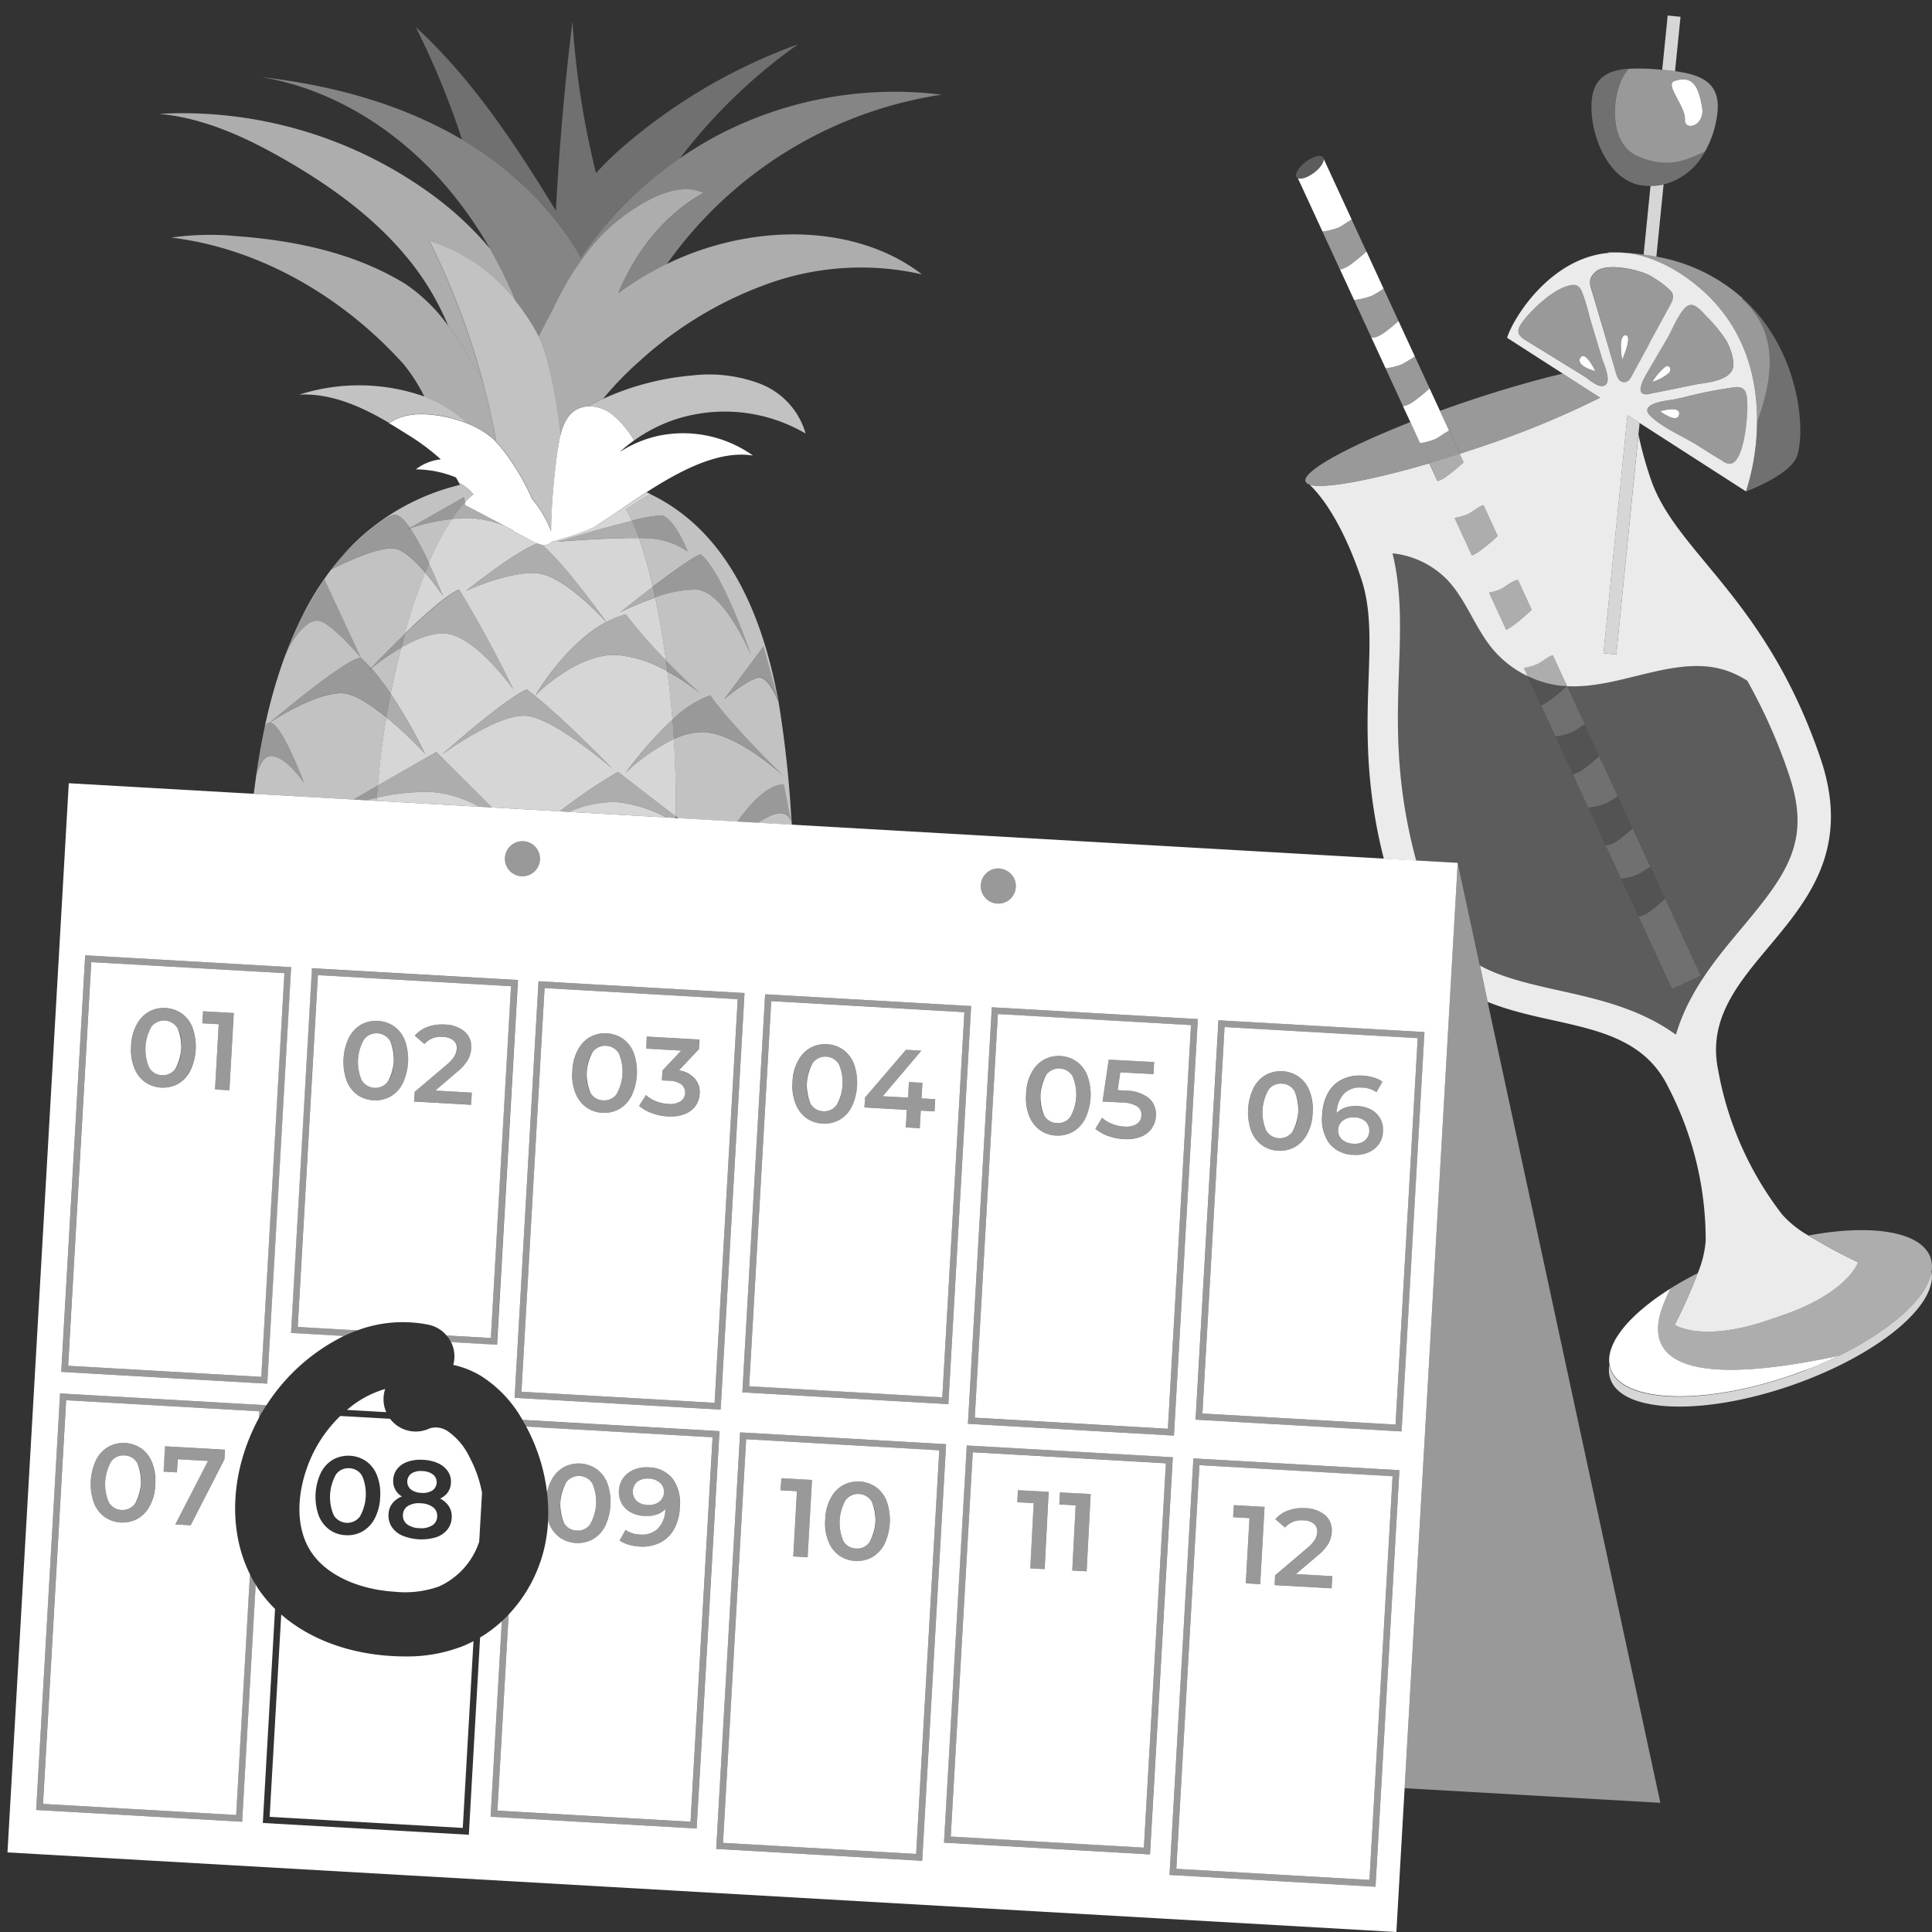
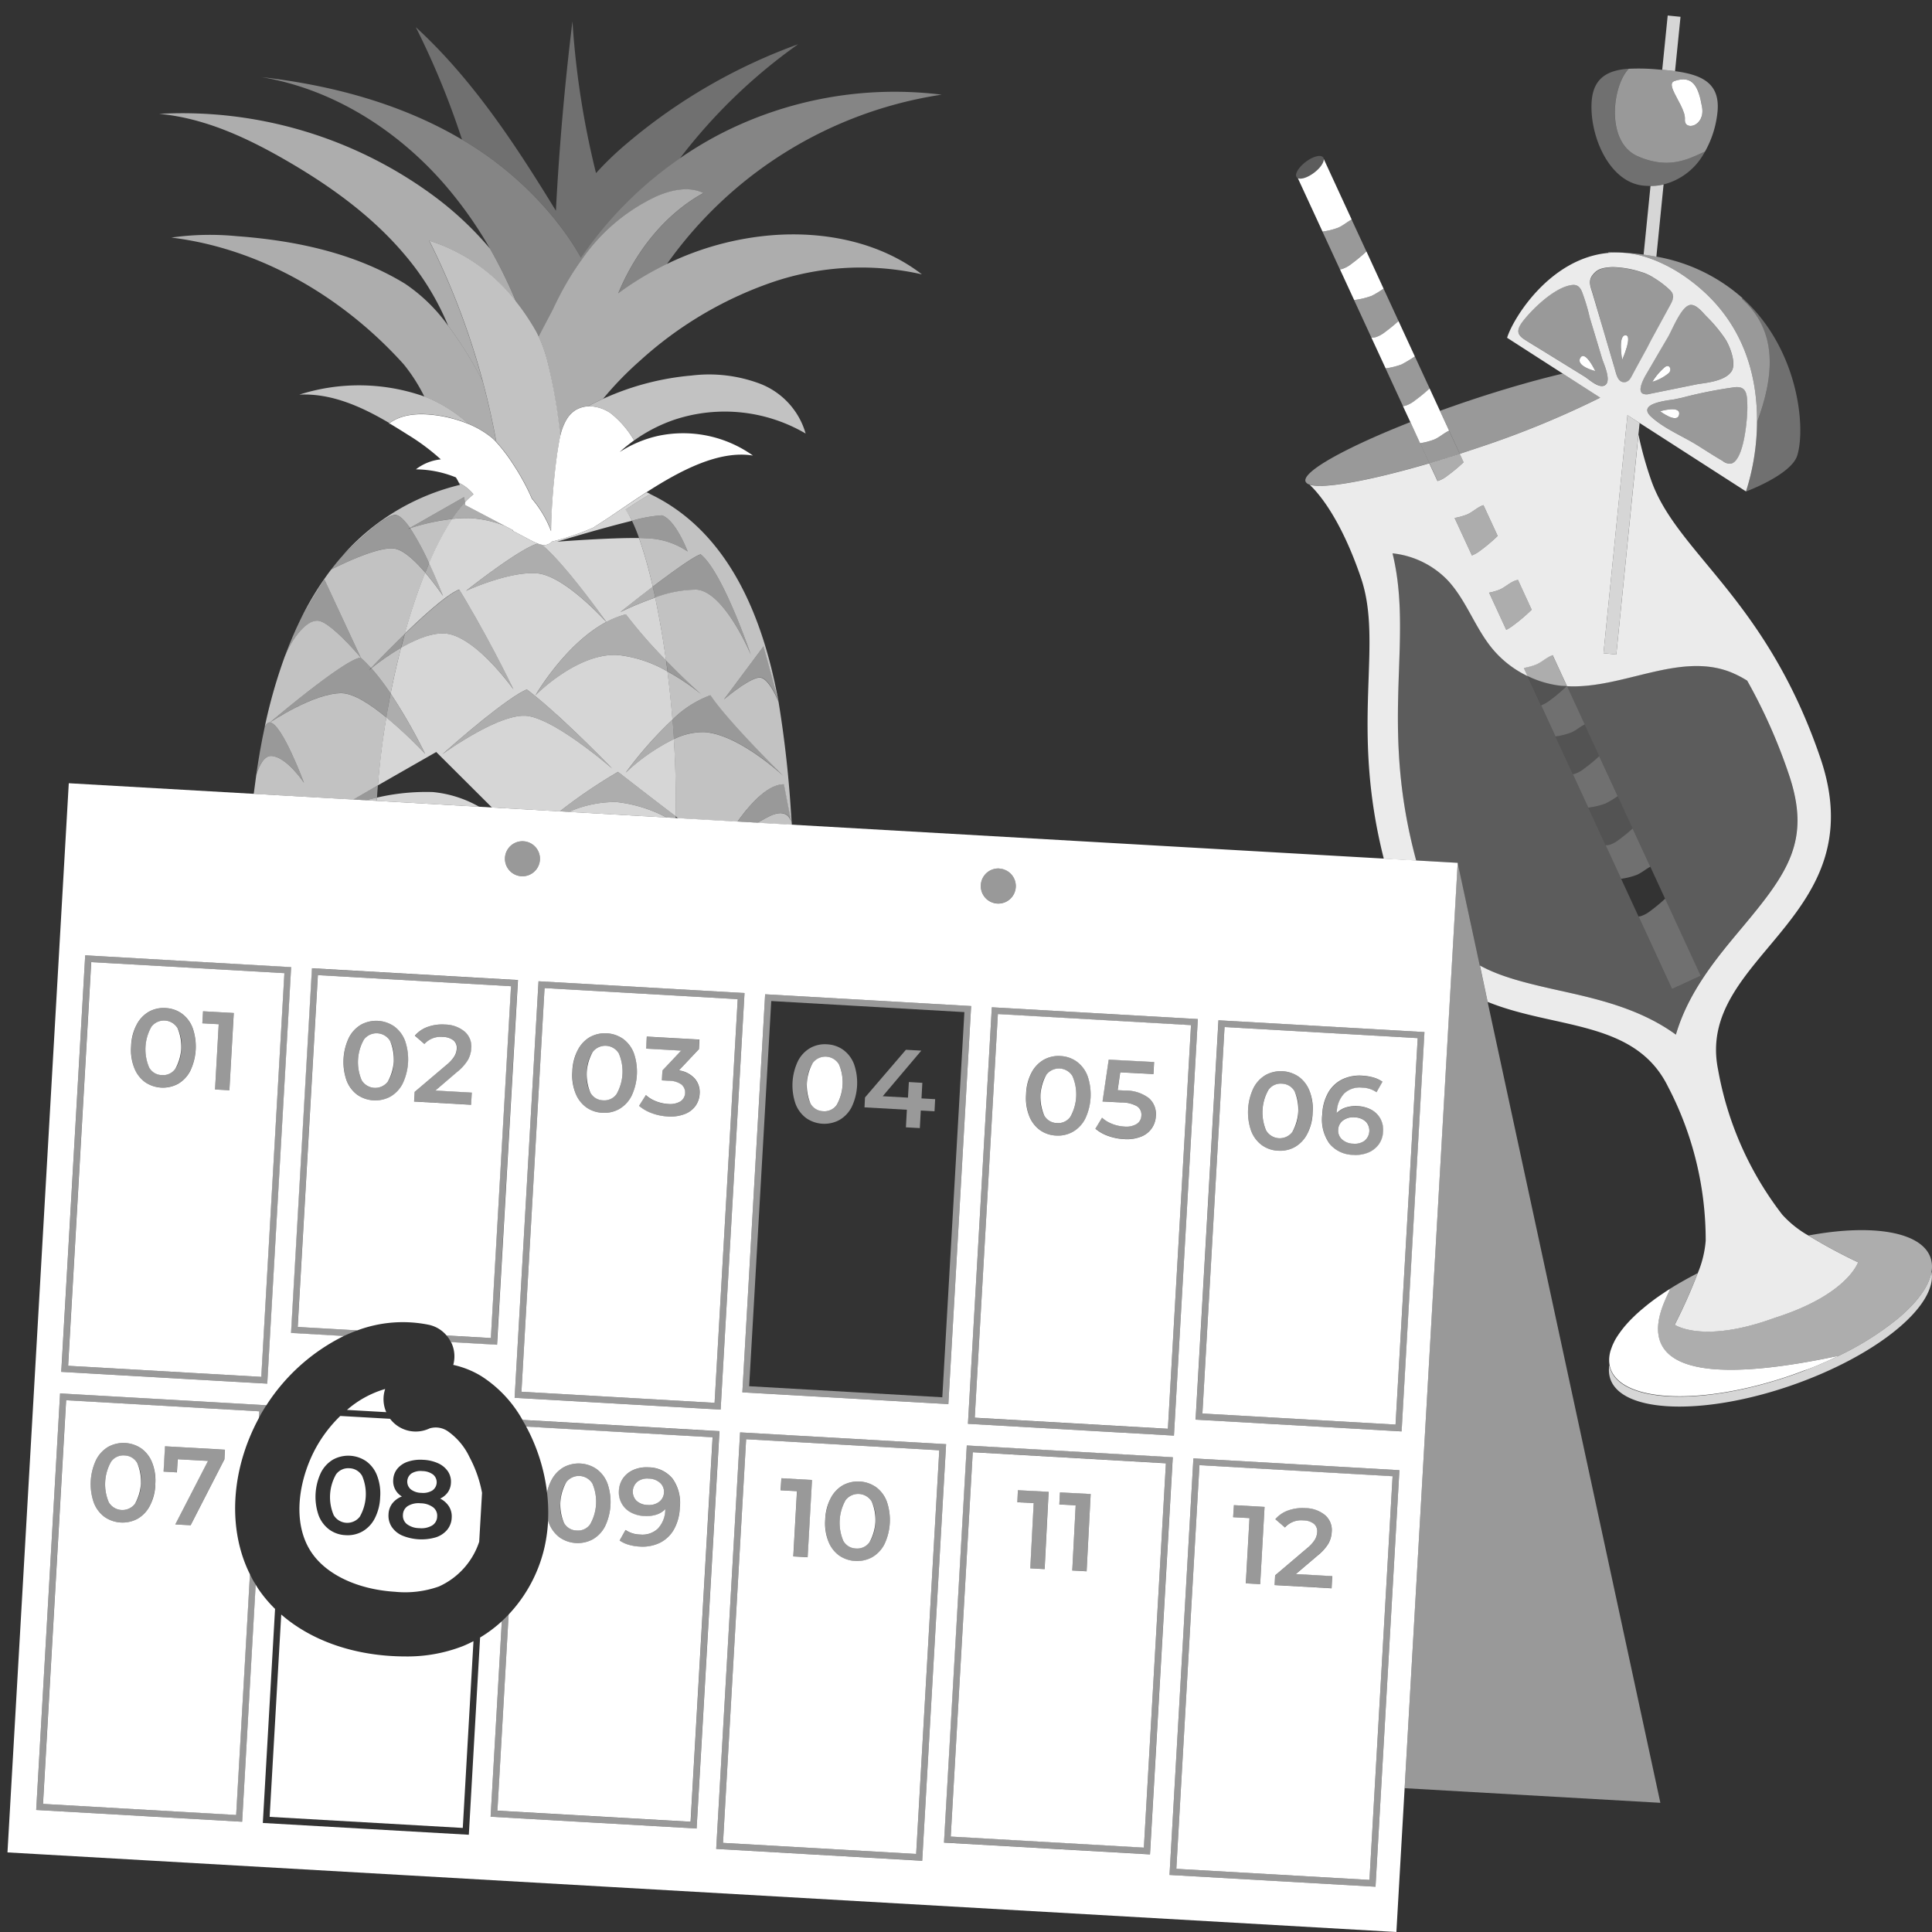
<svg xmlns="http://www.w3.org/2000/svg" viewBox="0 0 300 300">
  <rect x="0" y="0" width="300" height="300" fill="#333333" stroke="none" />
  <g fill="#fff">
    <path d="m 53.88 218.93 l 6.1 .35 a 4.98 4.98 0 0 1 -.17 -3.6 15.74 15.74 0 0 0 -5.93 3.25 z" />
    <path d="m 10.68 121.62 l -9.52 166.02 215.67 12.36 1.28 -22.33 8.24 -143.69 z m 144.49 13.25 a 2.72 2.72 0 1 1 -2.87 2.56 2.72 2.72 0 0 1 2.87 -2.57 z m 30.83 23.37 l -3.71 64.68 -31.99 -1.83 3.71 -64.68 z m -35.2 -2.02 l -3.54 61.81 -31.99 -1.83 3.54 -61.81 z m -38.9 62.66 l -31.99 -1.83 3.71 -64.68 31.99 1.83 z m -30.62 -88.25 a 2.72 2.72 0 1 1 -2.87 2.56 2.72 2.72 0 0 1 2.87 -2.56 z m -68.05 17.71 l 3.25 .19 28.73 1.65 -3.71 64.67 -10.86 -.62 -21.13 -1.21 z m 94.94 135.59 l -31.99 -1.83 .72 -12.52 1.02 -17.83 a 20.48 20.48 0 0 1 -3.37 2.52 l -.87 15.12 -.88 15.51 -31.99 -1.83 .98 -17.14 .92 -16.1 a 20.6 20.6 0 0 1 -2.63 -3.15 c -.13 -.2 -.25 -.41 -.38 -.61 l -.46 8.06 -1.64 28.75 -31.98 -1.83 3.71 -64.68 22.06 1.26 9.93 .57 v .08 a 30.13 30.13 0 0 1 12.08 -10.83 l -8.21 -.47 3.25 -56.63 31.99 1.83 -3.25 56.63 -7.14 -.41 a 4.96 4.96 0 0 1 .42 3.21 c -.02 .11 -.05 .22 -.08 .33 a 14.14 14.14 0 0 1 4.38 1.76 19.19 19.19 0 0 1 6.37 6.78 l 30.59 1.75 -2.82 49.17 z m 35.03 5.01 l -31.99 -1.84 .89 -15.51 2.82 -49.17 31.99 1.83 -2.82 49.17 z m 35.37 -.99 l -31.99 -1.83 .72 -12.5 2.82 -49.17 31.99 1.83 -2.82 49.17 z m 35.02 5.02 l -31.99 -1.83 .89 -15.51 2.82 -49.17 31.99 1.83 -2.82 49.17 z m 4.05 -70.7 l -31.99 -1.83 3.55 -62.01 31.99 1.83 z" />
    <path d="m 44.16 151.11 l -27.46 -1.57 -2.53 -.14 -3.59 62.68 19.86 1.14 10.13 .58 z m -23.8 11.31 a 7.8 7.8 0 0 1 .84 -3.28 4.94 4.94 0 0 1 1.9 -2.03 4.65 4.65 0 0 1 2.61 -.58 4.7 4.7 0 0 1 2.54 .87 4.9 4.9 0 0 1 1.67 2.23 8.78 8.78 0 0 1 -.37 6.64 4.9 4.9 0 0 1 -1.91 2.03 4.93 4.93 0 0 1 -5.15 -.29 4.93 4.93 0 0 1 -1.66 -2.23 7.8 7.8 0 0 1 -.47 -3.36 z m 15.26 6.88 l -2.23 -.13 .57 -10.13 -2.54 -.14 .11 -1.87 4.77 .27 z" />
    <path d="m 25.12 166.94 a 2.35 2.35 0 0 0 2.09 -.95 7.13 7.13 0 0 0 .36 -6.34 2.46 2.46 0 0 0 -4.05 -.23 7.13 7.13 0 0 0 -.36 6.34 2.33 2.33 0 0 0 1.96 1.18 z" />
    <path d="m 60.21 167.97 a 7.13 7.13 0 0 0 .36 -6.34 2.46 2.46 0 0 0 -4.05 -.23 7.13 7.13 0 0 0 -.36 6.34 2.46 2.46 0 0 0 4.05 .23 z" />
    <path d="m 66.57 205.71 a 4.96 4.96 0 0 1 2.77 1.66 l 6.88 .4 3.13 -54.63 -29.99 -1.72 -3.13 54.63 9.26 .53 a 20.18 20.18 0 0 1 11.08 -.87 z m -2.18 -36.16 l 5.02 -4.26 a 5.23 5.23 0 0 0 1.16 -1.29 2.57 2.57 0 0 0 .35 -1.12 1.54 1.54 0 0 0 -.49 -1.32 2.66 2.66 0 0 0 -1.64 -.54 3.36 3.36 0 0 0 -2.88 1.09 l -1.49 -1.29 a 4.63 4.63 0 0 1 1.98 -1.36 6.61 6.61 0 0 1 2.69 -.37 4.88 4.88 0 0 1 3.07 1.1 3.05 3.05 0 0 1 1.02 2.59 4.18 4.18 0 0 1 -.52 1.81 7.15 7.15 0 0 1 -1.69 1.87 l -3.37 2.88 5.66 .32 -.11 1.89 -8.85 -.5 z m -10.58 -1.79 a 8.78 8.78 0 0 1 .37 -6.63 4.94 4.94 0 0 1 1.9 -2.03 4.93 4.93 0 0 1 5.15 .29 4.91 4.91 0 0 1 1.67 2.23 8.8 8.8 0 0 1 -.37 6.63 4.9 4.9 0 0 1 -1.91 2.03 4.92 4.92 0 0 1 -5.15 -.29 4.92 4.92 0 0 1 -1.66 -2.23 z" />
    <path d="m 93.64 170.86 a 2.36 2.36 0 0 0 2.09 -.95 7.13 7.13 0 0 0 .36 -6.34 2.46 2.46 0 0 0 -4.05 -.23 7.13 7.13 0 0 0 -.36 6.34 2.34 2.34 0 0 0 1.96 1.18 z" />
    <path d="m 110.96 217.83 l 3.59 -62.68 -29.99 -1.72 -3.59 62.68 z m -10.67 -47.79 a 4.85 4.85 0 0 0 1.54 .95 5.95 5.95 0 0 0 1.91 .43 3.13 3.13 0 0 0 1.89 -.38 1.65 1.65 0 0 0 .18 -2.64 3.34 3.34 0 0 0 -1.94 -.58 l -1.1 -.06 .09 -1.53 2.91 -3.09 -5.45 -.31 .11 -1.87 8.18 .46 -.08 1.49 -3.11 3.3 a 4.06 4.06 0 0 1 2.47 1.28 3.24 3.24 0 0 1 .75 2.36 3.56 3.56 0 0 1 -.64 1.87 3.66 3.66 0 0 1 -1.7 1.28 6.12 6.12 0 0 1 -2.64 .36 8.36 8.36 0 0 1 -2.46 -.51 6.36 6.36 0 0 1 -1.97 -1.13 z m -11.42 -3.7 a 7.81 7.81 0 0 1 .84 -3.28 4.92 4.92 0 0 1 1.9 -2.03 4.93 4.93 0 0 1 5.15 .29 4.91 4.91 0 0 1 1.67 2.23 8.8 8.8 0 0 1 -.37 6.63 4.93 4.93 0 0 1 -1.91 2.03 4.71 4.71 0 0 1 -2.62 .58 4.66 4.66 0 0 1 -2.53 -.87 4.92 4.92 0 0 1 -1.66 -2.23 7.78 7.78 0 0 1 -.47 -3.35 z" />
    <path d="m 127.82 172.55 a 2.35 2.35 0 0 0 2.09 -.95 7.13 7.13 0 0 0 .36 -6.34 2.46 2.46 0 0 0 -4.05 -.23 7.14 7.14 0 0 0 -.36 6.34 2.34 2.34 0 0 0 1.96 1.18 z" />
-     <path d="m 146.32 216.98 l 3.43 -59.81 -29.99 -1.72 -3.43 59.81 z m -11.99 -46.57 l 6.35 -7.4 2.38 .14 -5.99 7.07 3.93 .22 .14 -2.42 2.09 .12 -.14 2.42 2.13 .12 -.11 1.89 -2.13 -.12 -.16 2.73 -2.16 -.12 .15 -2.73 -6.58 -.37 z m -11.27 -2.37 a 7.77 7.77 0 0 1 .84 -3.28 4.92 4.92 0 0 1 1.9 -2.03 4.65 4.65 0 0 1 2.61 -.58 4.7 4.7 0 0 1 2.54 .87 4.9 4.9 0 0 1 1.67 2.23 8.78 8.78 0 0 1 -.37 6.63 4.89 4.89 0 0 1 -1.91 2.02 4.92 4.92 0 0 1 -5.15 -.29 4.91 4.91 0 0 1 -1.66 -2.23 7.77 7.77 0 0 1 -.47 -3.34 z" />
    <path d="m 181.35 221.86 l 3.59 -62.68 -29.99 -1.72 -3.59 62.68 z m -10.23 -48.3 a 5.05 5.05 0 0 0 1.56 .95 5.95 5.95 0 0 0 1.91 .42 3.13 3.13 0 0 0 1.89 -.39 1.58 1.58 0 0 0 .75 -1.31 1.56 1.56 0 0 0 -.66 -1.44 4.83 4.83 0 0 0 -2.47 -.6 l -2.9 -.15 .96 -6.5 7.05 .37 -.1 1.87 -5.16 -.27 -.4 2.77 1.15 .06 a 5.91 5.91 0 0 1 3.7 1.18 3.27 3.27 0 0 1 1.08 2.75 3.57 3.57 0 0 1 -2.3 3.23 6.02 6.02 0 0 1 -2.65 .38 8.43 8.43 0 0 1 -2.47 -.5 6.1 6.1 0 0 1 -1.97 -1.12 z m -11.79 -3.67 a 7.8 7.8 0 0 1 .82 -3.28 4.92 4.92 0 0 1 1.89 -2.03 4.65 4.65 0 0 1 2.61 -.6 4.7 4.7 0 0 1 2.54 .86 4.9 4.9 0 0 1 1.68 2.22 8.79 8.79 0 0 1 -.35 6.64 4.89 4.89 0 0 1 -1.9 2.03 4.71 4.71 0 0 1 -2.62 .6 4.65 4.65 0 0 1 -2.53 -.86 4.91 4.91 0 0 1 -1.67 -2.22 7.81 7.81 0 0 1 -.47 -3.36 z" />
    <path d="m 164.11 174.39 a 2.36 2.36 0 0 0 2.09 -.96 7.13 7.13 0 0 0 .33 -6.34 2.46 2.46 0 0 0 -4.05 -.21 7.13 7.13 0 0 0 -.33 6.34 2.34 2.34 0 0 0 1.96 1.17 z" />
    <path d="m 190.15 159.48 l -3.44 60.01 29.99 1.72 3.44 -60.01 z m 13.68 13.31 a 7.79 7.79 0 0 1 -.84 3.28 4.92 4.92 0 0 1 -1.91 2.03 4.69 4.69 0 0 1 -2.62 .58 4.64 4.64 0 0 1 -2.53 -.87 4.91 4.91 0 0 1 -1.66 -2.23 8.78 8.78 0 0 1 .37 -6.63 4.92 4.92 0 0 1 1.9 -2.03 4.92 4.92 0 0 1 5.15 .29 4.91 4.91 0 0 1 1.67 2.23 7.82 7.82 0 0 1 .47 3.35 z m 10.26 4.92 a 3.87 3.87 0 0 1 -1.65 1.27 5.1 5.1 0 0 1 -2.26 .35 4.85 4.85 0 0 1 -3.75 -1.76 6.48 6.48 0 0 1 -1.11 -4.5 7.47 7.47 0 0 1 .93 -3.41 5.11 5.11 0 0 1 2.19 -2.06 6.18 6.18 0 0 1 3.12 -.57 7.38 7.38 0 0 1 1.73 .29 4.75 4.75 0 0 1 1.38 .65 l -.92 1.63 a 4.09 4.09 0 0 0 -2.25 -.71 3.49 3.49 0 0 0 -2.77 .91 4.4 4.4 0 0 0 -1.15 3.01 v .02 a 3.33 3.33 0 0 1 1.4 -.86 5.13 5.13 0 0 1 1.87 -.21 4.88 4.88 0 0 1 2.1 .57 3.52 3.52 0 0 1 1.4 1.38 3.57 3.57 0 0 1 .42 1.97 3.65 3.65 0 0 1 -.68 2.03 z" />
    <path d="m 199.04 168.27 a 2.35 2.35 0 0 0 -2.07 .95 7.13 7.13 0 0 0 -.36 6.34 2.46 2.46 0 0 0 4.05 .23 7.12 7.12 0 0 0 .36 -6.34 2.36 2.36 0 0 0 -1.98 -1.18 z" />
    <path d="m 210.34 173.5 a 2.6 2.6 0 0 0 -1.79 .48 1.87 1.87 0 0 0 -.76 1.44 1.85 1.85 0 0 0 .58 1.49 2.69 2.69 0 0 0 1.79 .68 2.53 2.53 0 0 0 1.73 -.46 2.03 2.03 0 0 0 .17 -2.98 2.64 2.64 0 0 0 -1.72 -.65 z" />
    <path d="m 10.27 217.43 l -3.59 62.68 29.99 1.72 1.8 -31.37 .34 -6.01 c -3.48 -6.97 -3 -16.14 1.39 -24.26 l .06 -1.04 -8.65 -.5 z m 13.85 13.09 a 7.79 7.79 0 0 1 -.84 3.28 4.9 4.9 0 0 1 -1.91 2.03 4.92 4.92 0 0 1 -5.15 -.29 4.93 4.93 0 0 1 -1.66 -2.23 8.78 8.78 0 0 1 .37 -6.63 4.93 4.93 0 0 1 1.9 -2.03 4.92 4.92 0 0 1 5.15 .29 4.89 4.89 0 0 1 1.67 2.23 7.76 7.76 0 0 1 .46 3.35 z m 10.81 -5.41 l -.08 1.49 -1.07 2.09 -4.18 8.15 -2.38 -.13 5.08 -9.86 -4.71 -.26 -.12 2.04 -2.07 -.12 .22 -3.93 7.37 .41 z" />
    <path d="m 19.33 226 a 2.35 2.35 0 0 0 -2.07 .95 7.13 7.13 0 0 0 -.36 6.34 2.46 2.46 0 0 0 4.05 .23 7.13 7.13 0 0 0 .36 -6.34 2.36 2.36 0 0 0 -1.98 -1.18 z" />
    <path d="m 62.88 257.21 q -1.05 0 -2.16 -.07 c -6.8 -.42 -12.77 -2.71 -17.05 -6.44 l -.97 16.91 -.83 14.51 29.99 1.72 .83 -14.51 .83 -14.49 c -.54 .28 -1.09 .54 -1.65 .77 a 23.78 23.78 0 0 1 -8.99 1.6 z" />
    <path d="m 54.25 227.99 a 2.34 2.34 0 0 0 -2.07 .95 7.13 7.13 0 0 0 -.36 6.34 2.46 2.46 0 0 0 4.05 .23 7.13 7.13 0 0 0 .36 -6.34 2.35 2.35 0 0 0 -1.98 -1.18 z" />
    <path d="m 65.42 231.81 a 2.78 2.78 0 0 0 1.7 -.36 1.55 1.55 0 0 0 .13 -2.48 2.82 2.82 0 0 0 -1.65 -.54 2.74 2.74 0 0 0 -1.68 .35 1.57 1.57 0 0 0 -.14 2.48 2.72 2.72 0 0 0 1.64 .55 z" />
    <path d="m 67.25 234.05 a 3.32 3.32 0 0 0 -1.93 -.62 3.24 3.24 0 0 0 -1.97 .41 1.65 1.65 0 0 0 -.78 1.37 1.67 1.67 0 0 0 .62 1.46 3.23 3.23 0 0 0 1.91 .62 3.31 3.31 0 0 0 1.98 -.4 1.66 1.66 0 0 0 .8 -1.38 1.64 1.64 0 0 0 -.63 -1.46 z" />
    <path d="m 69.53 222.24 a 3.3 3.3 0 0 0 -2.82 -.44 5 5 0 0 1 -6.14 -1.49 l -7.73 -.44 a 21.07 21.07 0 0 0 -3.63 4.67 c -2.73 4.81 -4.05 11.79 -.83 16.54 2.34 3.46 7.19 5.73 12.96 6.09 a 15.66 15.66 0 0 0 6.81 -.82 11.6 11.6 0 0 0 6.26 -6.95 l .44 -7.6 a 19.25 19.25 0 0 0 -1.95 -5.55 10.22 10.22 0 0 0 -3.37 -4.01 z m -10.5 10.26 a 7.77 7.77 0 0 1 -.84 3.28 4.9 4.9 0 0 1 -1.91 2.02 4.68 4.68 0 0 1 -2.62 .58 4.63 4.63 0 0 1 -2.53 -.87 4.92 4.92 0 0 1 -1.66 -2.22 8.78 8.78 0 0 1 .37 -6.63 4.93 4.93 0 0 1 1.9 -2.03 4.93 4.93 0 0 1 5.15 .29 4.89 4.89 0 0 1 1.67 2.23 7.76 7.76 0 0 1 .47 3.35 z m 10.39 5.07 a 3.8 3.8 0 0 1 -1.79 1.16 7.88 7.88 0 0 1 -5.17 -.29 3.77 3.77 0 0 1 -1.64 -1.36 3.18 3.18 0 0 1 -.49 -1.95 2.96 2.96 0 0 1 .59 -1.68 3.39 3.39 0 0 1 1.49 -1.08 2.75 2.75 0 0 1 -1.35 -2.6 2.9 2.9 0 0 1 .66 -1.73 3.56 3.56 0 0 1 1.64 -1.08 6.15 6.15 0 0 1 2.35 -.28 6.23 6.23 0 0 1 2.33 .54 3.64 3.64 0 0 1 1.51 1.25 2.87 2.87 0 0 1 .47 1.8 2.74 2.74 0 0 1 -.48 1.45 3.05 3.05 0 0 1 -1.19 .98 3.46 3.46 0 0 1 1.38 1.24 2.92 2.92 0 0 1 .41 1.73 3.14 3.14 0 0 1 -.72 1.9 z" />
    <path d="m 81.71 221.52 a 28.83 28.83 0 0 1 3.24 10.27 6.91 6.91 0 0 1 .66 -1.92 4.94 4.94 0 0 1 1.9 -2.03 4.92 4.92 0 0 1 5.15 .29 4.91 4.91 0 0 1 1.67 2.23 8.78 8.78 0 0 1 -.37 6.63 4.9 4.9 0 0 1 -1.91 2.03 4.93 4.93 0 0 1 -5.15 -.29 4.92 4.92 0 0 1 -1.66 -2.23 c -.05 -.13 -.09 -.27 -.13 -.41 a 24.35 24.35 0 0 1 -.57 4.22 22.56 22.56 0 0 1 -5.56 10.39 l -1.08 18.93 -.66 11.53 29.99 1.72 .66 -11.53 2.76 -48.17 z m 15.08 7.96 a 3.86 3.86 0 0 1 1.65 -1.27 5.06 5.06 0 0 1 2.26 -.36 4.85 4.85 0 0 1 3.74 1.76 6.48 6.48 0 0 1 1.12 4.5 7.49 7.49 0 0 1 -.93 3.41 5.13 5.13 0 0 1 -2.19 2.06 6.2 6.2 0 0 1 -3.12 .57 7.44 7.44 0 0 1 -1.73 -.29 4.8 4.8 0 0 1 -1.38 -.65 l .92 -1.64 a 4.1 4.1 0 0 0 2.25 .71 3.51 3.51 0 0 0 2.77 -.91 4.39 4.39 0 0 0 1.15 -3.01 v -.02 a 3.34 3.34 0 0 1 -1.4 .86 5.15 5.15 0 0 1 -1.87 .21 4.85 4.85 0 0 1 -2.1 -.57 3.49 3.49 0 0 1 -1.4 -1.38 3.54 3.54 0 0 1 -.43 -1.96 3.64 3.64 0 0 1 .69 -2.02 z" />
    <path d="m 89.54 237.66 a 2.35 2.35 0 0 0 2.09 -.95 7.12 7.12 0 0 0 .36 -6.34 2.46 2.46 0 0 0 -4.05 -.23 7.14 7.14 0 0 0 -.36 6.34 2.34 2.34 0 0 0 1.96 1.18 z" />
    <path d="m 100.55 233.69 a 2.61 2.61 0 0 0 1.79 -.48 1.87 1.87 0 0 0 .76 -1.44 1.84 1.84 0 0 0 -.58 -1.49 2.69 2.69 0 0 0 -1.79 -.68 2.52 2.52 0 0 0 -1.73 .46 2.03 2.03 0 0 0 -.17 2.98 2.64 2.64 0 0 0 1.72 .65 z" />
    <path d="m 132.91 240.45 a 2.36 2.36 0 0 0 2.09 -.95 7.12 7.12 0 0 0 .36 -6.34 2.46 2.46 0 0 0 -4.05 -.23 7.14 7.14 0 0 0 -.36 6.34 2.35 2.35 0 0 0 1.96 1.18 z" />
    <path d="m 115.86 223.48 l -2.76 48.17 -.83 14.51 29.99 1.72 .83 -14.51 2.76 -48.17 z m 12.28 12.46 a 7.8 7.8 0 0 1 .84 -3.28 4.92 4.92 0 0 1 1.9 -2.03 4.93 4.93 0 0 1 5.15 .29 4.89 4.89 0 0 1 1.67 2.23 8.79 8.79 0 0 1 -.37 6.64 4.89 4.89 0 0 1 -1.91 2.02 4.92 4.92 0 0 1 -5.15 -.29 4.91 4.91 0 0 1 -1.66 -2.23 7.8 7.8 0 0 1 -.47 -3.35 z m -6.81 -6.4 l 4.76 .27 -.68 12 -2.23 -.13 .57 -10.13 -2.54 -.14 z" />
    <path d="m 151.05 225.5 l -2.76 48.17 -.66 11.51 29.99 1.72 .66 -11.51 2.76 -48.17 z m 13.54 6.24 l 4.77 .25 -.63 12 -2.23 -.12 .53 -10.13 -2.54 -.13 z m -6.53 -.34 l 4.77 .25 -.62 12 -2.23 -.12 .53 -10.13 -2.54 -.13 z" />
    <path d="m 186.25 227.51 l -2.76 48.17 -.83 14.51 29.99 1.72 .83 -14.51 2.76 -48.17 z m 11.75 17.11 l 5.02 -4.26 a 5.26 5.26 0 0 0 1.16 -1.29 2.56 2.56 0 0 0 .35 -1.12 1.54 1.54 0 0 0 -.49 -1.32 2.66 2.66 0 0 0 -1.64 -.54 3.36 3.36 0 0 0 -2.88 1.1 l -1.49 -1.29 a 4.63 4.63 0 0 1 1.97 -1.35 6.62 6.62 0 0 1 2.7 -.37 4.89 4.89 0 0 1 3.07 1.1 3.05 3.05 0 0 1 1.02 2.59 4.19 4.19 0 0 1 -.51 1.81 7.19 7.19 0 0 1 -1.69 1.87 l -3.38 2.87 5.66 .32 -.1 1.89 -8.85 -.5 z m -6.4 -10.9 l 4.76 .27 -.68 12 -2.23 -.13 .57 -10.13 -2.54 -.14 z" />
    <path d="m 226.34 133.98 l -8.23 143.69 39.71 2.27 z" opacity=".5" />
    <path d="m 16.48 148.53 l -3.25 -.19 -3.71 64.68 21.13 1.21 10.86 .62 3.71 -64.68 z m -5.91 63.55 l 3.59 -62.68 2.53 .14 27.46 1.57 -3.59 62.69 -10.13 -.58 z" opacity=".5" />
    <path d="m 80.41 152.19 l -31.99 -1.83 -3.25 56.63 8.21 .47 q .49 -.23 .99 -.44 c .37 -.16 .74 -.3 1.11 -.44 l -9.26 -.53 3.13 -54.63 29.99 1.72 -3.13 54.63 -6.88 -.4 a 5.19 5.19 0 0 1 .41 .53 5.07 5.07 0 0 1 .27 .52 l 7.14 .41 z" opacity=".5" />
    <path d="m 79.91 217.05 l 31.99 1.83 3.71 -64.68 -31.99 -1.83 z m 34.64 -61.9 l -3.59 62.68 -29.99 -1.72 3.59 -62.68 z" opacity=".5" />
    <path d="m 147.26 218.03 l 3.54 -61.81 -31.99 -1.83 -3.54 61.81 z m 2.49 -60.87 l -3.43 59.81 -29.99 -1.72 3.43 -59.81 z" opacity=".5" />
    <path d="m 150.3 221.09 l 31.99 1.83 3.71 -64.68 -31.99 -1.83 z m 34.64 -61.9 l -3.59 62.68 -29.99 -1.72 3.59 -62.68 z" opacity=".5" />
    <path d="m 189.21 158.43 l -3.55 62.01 31.99 1.83 3.55 -62.01 z m -2.5 61.06 l 3.44 -60.01 29.99 1.72 -3.44 60.01 z" opacity=".5" />
    <path d="m 9.33 216.37 l -3.71 64.68 31.98 1.83 1.65 -28.76 .46 -8.06 c -.16 -.25 -.32 -.49 -.46 -.74 -.16 -.29 -.3 -.58 -.45 -.88 l -.34 6.01 -1.8 31.37 -29.99 -1.71 3.59 -62.68 21.34 1.22 8.65 .5 -.06 1.04 c .11 -.2 .2 -.4 .32 -.6 .08 -.14 .16 -.27 .24 -.41 q .27 -.45 .55 -.9 v -.08 l -9.93 -.57 z" opacity=".5" />
    <path d="m 81.12 220.49 c .1 .17 .2 .34 .3 .52 s .2 .34 .3 .52 l 28.94 1.66 -2.76 48.17 -.66 11.53 -29.99 -1.72 .65 -11.54 1.08 -18.93 c -.17 .18 -.35 .36 -.53 .54 s -.35 .34 -.53 .51 l -1.02 17.82 -.72 12.53 31.99 1.83 .72 -12.52 2.82 -49.17 z" opacity=".5" />
    <path d="m 114.92 222.42 l -2.82 49.17 -.89 15.51 31.99 1.83 .89 -15.51 2.82 -49.17 z m -2.65 63.74 l .83 -14.51 2.76 -48.17 29.99 1.72 -2.76 48.17 -.83 14.51 z" opacity=".5" />
    <path d="m 150.11 224.44 l -2.82 49.17 -.72 12.5 31.99 1.83 .72 -12.5 2.82 -49.17 z m -2.48 60.73 l .66 -11.51 2.76 -48.17 29.99 1.72 -2.76 48.17 -.66 11.51 z" opacity=".5" />
    <path d="m 182.49 275.63 l -.89 15.51 31.99 1.83 .89 -15.51 2.82 -49.17 -31.99 -1.83 z m 33.75 -46.39 l -2.76 48.16 -.83 14.51 -29.99 -1.72 .83 -14.51 2.76 -48.17 z" opacity=".5" />
    <path d="m 80.97 136.06 a 2.72 2.72 0 1 0 -2.56 -2.87 2.72 2.72 0 0 0 2.56 2.87 z" opacity=".5" />
    <path d="m 154.86 140.29 a 2.72 2.72 0 1 0 -2.56 -2.87 2.72 2.72 0 0 0 2.56 2.87 z" opacity=".5" />
    <path d="m 161.48 175.47 a 4.65 4.65 0 0 0 2.53 .86 4.71 4.71 0 0 0 2.62 -.6 4.89 4.89 0 0 0 1.9 -2.03 8.79 8.79 0 0 0 .35 -6.64 4.9 4.9 0 0 0 -1.68 -2.22 4.7 4.7 0 0 0 -2.54 -.86 4.65 4.65 0 0 0 -2.61 .6 4.92 4.92 0 0 0 -1.89 2.03 8.79 8.79 0 0 0 -.35 6.64 4.91 4.91 0 0 0 1.67 2.22 z m .09 -5.45 a 5.55 5.55 0 0 1 .91 -3.13 2.46 2.46 0 0 1 4.05 .21 7.13 7.13 0 0 1 -.33 6.34 2.46 2.46 0 0 1 -4.05 -.21 5.55 5.55 0 0 1 -.58 -3.22 z" opacity=".5" />
    <path d="m 174.52 176.87 a 6.02 6.02 0 0 0 2.65 -.38 3.57 3.57 0 0 0 2.3 -3.23 3.27 3.27 0 0 0 -1.08 -2.75 5.91 5.91 0 0 0 -3.7 -1.18 l -1.15 -.06 .4 -2.77 5.16 .27 .1 -1.87 -7.05 -.37 -.96 6.5 2.9 .15 a 4.83 4.83 0 0 1 2.47 .6 1.56 1.56 0 0 1 .66 1.44 1.58 1.58 0 0 1 -.75 1.31 3.13 3.13 0 0 1 -1.89 .39 5.95 5.95 0 0 1 -1.91 -.42 5.05 5.05 0 0 1 -1.56 -.95 l -1.03 1.68 a 6.1 6.1 0 0 0 1.97 1.12 8.43 8.43 0 0 0 2.47 .52 z" opacity=".5" />
    <path d="m 28.25 157.41 a 4.7 4.7 0 0 0 -2.54 -.87 4.65 4.65 0 0 0 -2.61 .58 4.94 4.94 0 0 0 -1.9 2.03 8.79 8.79 0 0 0 -.37 6.64 4.93 4.93 0 0 0 1.65 2.21 4.93 4.93 0 0 0 5.15 .29 4.9 4.9 0 0 0 1.91 -2.03 8.78 8.78 0 0 0 .37 -6.64 4.9 4.9 0 0 0 -1.66 -2.21 z m -.11 5.45 a 5.53 5.53 0 0 1 -.92 3.13 2.46 2.46 0 0 1 -4.05 -.23 7.13 7.13 0 0 1 .36 -6.34 2.46 2.46 0 0 1 4.05 .23 5.55 5.55 0 0 1 .56 3.21 z" opacity=".5" />
    <path d="m 31.42 158.9 l 2.54 .14 -.57 10.13 2.23 .13 .67 -12 -4.76 -.27 z" opacity=".5" />
    <path d="m 61.24 159.39 a 4.93 4.93 0 0 0 -5.15 -.29 4.94 4.94 0 0 0 -1.9 2.03 8.78 8.78 0 0 0 -.37 6.63 4.92 4.92 0 0 0 1.66 2.23 4.92 4.92 0 0 0 5.15 .29 4.9 4.9 0 0 0 1.91 -2.03 8.8 8.8 0 0 0 .37 -6.63 4.91 4.91 0 0 0 -1.67 -2.23 z m -.11 5.45 a 5.55 5.55 0 0 1 -.92 3.13 2.46 2.46 0 0 1 -4.05 -.23 7.13 7.13 0 0 1 .36 -6.34 2.46 2.46 0 0 1 4.05 .23 5.55 5.55 0 0 1 .56 3.21 z" opacity=".5" />
    <path d="m 69.41 165.29 l -5.02 4.26 -.08 1.49 8.85 .5 .11 -1.89 -5.66 -.32 3.38 -2.87 a 7.15 7.15 0 0 0 1.69 -1.87 4.18 4.18 0 0 0 .52 -1.81 3.05 3.05 0 0 0 -1.02 -2.59 4.88 4.88 0 0 0 -3.07 -1.1 6.61 6.61 0 0 0 -2.69 .37 4.63 4.63 0 0 0 -1.98 1.36 l 1.49 1.29 a 3.36 3.36 0 0 1 2.88 -1.09 2.66 2.66 0 0 1 1.64 .54 1.54 1.54 0 0 1 .49 1.32 2.57 2.57 0 0 1 -.35 1.12 5.23 5.23 0 0 1 -1.18 1.29 z" opacity=".5" />
    <path d="m 91 171.92 a 4.66 4.66 0 0 0 2.53 .87 4.71 4.71 0 0 0 2.62 -.58 4.93 4.93 0 0 0 1.91 -2.03 8.8 8.8 0 0 0 .37 -6.63 4.91 4.91 0 0 0 -1.67 -2.23 4.93 4.93 0 0 0 -5.15 -.29 4.92 4.92 0 0 0 -1.9 2.03 8.78 8.78 0 0 0 -.37 6.63 4.92 4.92 0 0 0 1.66 2.23 z m .12 -5.45 a 5.55 5.55 0 0 1 .92 -3.13 2.46 2.46 0 0 1 4.05 .23 7.13 7.13 0 0 1 -.36 6.34 2.46 2.46 0 0 1 -4.05 -.23 5.54 5.54 0 0 1 -.56 -3.21 z" opacity=".5" />
    <path d="m 103.66 173.36 a 6.12 6.12 0 0 0 2.64 -.36 3.66 3.66 0 0 0 1.68 -1.27 3.56 3.56 0 0 0 .64 -1.87 3.24 3.24 0 0 0 -.75 -2.36 4.06 4.06 0 0 0 -2.47 -1.28 l 3.11 -3.3 .08 -1.49 -8.18 -.46 -.11 1.87 5.45 .31 -2.91 3.09 -.09 1.53 1.1 .06 a 3.34 3.34 0 0 1 1.94 .58 1.65 1.65 0 0 1 -.18 2.64 3.13 3.13 0 0 1 -1.89 .38 5.95 5.95 0 0 1 -1.91 -.43 4.85 4.85 0 0 1 -1.54 -.95 l -1.06 1.68 a 6.36 6.36 0 0 0 1.97 1.13 8.36 8.36 0 0 0 2.48 .5 z" opacity=".5" />
    <path d="m 125.19 173.62 a 4.92 4.92 0 0 0 5.15 .29 4.89 4.89 0 0 0 1.91 -2.02 8.78 8.78 0 0 0 .37 -6.63 4.9 4.9 0 0 0 -1.67 -2.23 4.7 4.7 0 0 0 -2.54 -.87 4.65 4.65 0 0 0 -2.61 .58 4.92 4.92 0 0 0 -1.9 2.03 8.8 8.8 0 0 0 -.37 6.63 4.91 4.91 0 0 0 1.66 2.22 z m .12 -5.45 a 5.54 5.54 0 0 1 .92 -3.13 2.46 2.46 0 0 1 4.05 .23 7.13 7.13 0 0 1 -.36 6.34 2.46 2.46 0 0 1 -4.05 -.23 5.54 5.54 0 0 1 -.57 -3.22 z" opacity=".5" />
    <path d="m 140.67 175.05 l 2.16 .12 .15 -2.73 2.13 .12 .1 -1.88 -2.12 -.12 .13 -2.42 -2.09 -.12 -.14 2.42 -3.92 -.22 5.99 -7.08 -2.39 -.13 -6.35 7.4 -.08 1.54 6.58 .37 z" opacity=".5" />
    <path d="m 201.69 167.21 a 4.92 4.92 0 0 0 -5.15 -.29 4.92 4.92 0 0 0 -1.9 2.03 8.78 8.78 0 0 0 -.37 6.63 4.91 4.91 0 0 0 1.66 2.23 4.64 4.64 0 0 0 2.53 .87 4.69 4.69 0 0 0 2.62 -.58 4.92 4.92 0 0 0 1.91 -2.03 8.78 8.78 0 0 0 .37 -6.63 4.91 4.91 0 0 0 -1.67 -2.23 z m -.11 5.45 a 5.53 5.53 0 0 1 -.93 3.13 2.46 2.46 0 0 1 -4.05 -.23 7.13 7.13 0 0 1 .36 -6.34 2.46 2.46 0 0 1 4.05 .23 5.53 5.53 0 0 1 .57 3.21 z" opacity=".5" />
    <path d="m 212.97 172.35 a 4.88 4.88 0 0 0 -2.1 -.57 5.13 5.13 0 0 0 -1.87 .21 3.33 3.33 0 0 0 -1.4 .86 v -.02 a 4.4 4.4 0 0 1 1.15 -3.01 3.49 3.49 0 0 1 2.77 -.91 4.09 4.09 0 0 1 2.25 .71 l .92 -1.63 a 4.75 4.75 0 0 0 -1.38 -.65 7.38 7.38 0 0 0 -1.73 -.29 6.18 6.18 0 0 0 -3.12 .57 5.11 5.11 0 0 0 -2.19 2.06 7.47 7.47 0 0 0 -.93 3.41 6.48 6.48 0 0 0 1.11 4.5 4.85 4.85 0 0 0 3.75 1.76 5.1 5.1 0 0 0 2.26 -.35 3.87 3.87 0 0 0 1.65 -1.27 3.65 3.65 0 0 0 .7 -2.02 3.57 3.57 0 0 0 -.42 -1.97 3.52 3.52 0 0 0 -1.42 -1.39 z m -1.08 4.77 a 2.53 2.53 0 0 1 -1.73 .46 2.69 2.69 0 0 1 -1.79 -.68 1.85 1.85 0 0 1 -.58 -1.49 1.87 1.87 0 0 1 .76 -1.44 2.6 2.6 0 0 1 1.79 -.48 2.64 2.64 0 0 1 1.72 .65 2.03 2.03 0 0 1 -.17 2.98 z" opacity=".5" />
    <path d="m 157.96 233.26 l 2.54 .13 -.53 10.14 2.23 .11 .62 -12 -4.76 -.25 z" opacity=".5" />
    <path d="m 164.49 233.6 l 2.54 .13 -.53 10.14 2.23 .11 .63 -12 -4.77 -.25 z" opacity=".5" />
    <path d="m 21.98 224.94 a 4.92 4.92 0 0 0 -5.15 -.29 4.93 4.93 0 0 0 -1.9 2.03 8.78 8.78 0 0 0 -.37 6.63 4.93 4.93 0 0 0 1.66 2.23 4.92 4.92 0 0 0 5.15 .29 4.9 4.9 0 0 0 1.91 -2.03 8.78 8.78 0 0 0 .37 -6.63 4.89 4.89 0 0 0 -1.67 -2.23 z m -.11 5.45 a 5.55 5.55 0 0 1 -.92 3.13 2.46 2.46 0 0 1 -4.05 -.23 7.13 7.13 0 0 1 .36 -6.34 2.46 2.46 0 0 1 4.05 .23 5.56 5.56 0 0 1 .56 3.21 z" opacity=".5" />
    <path d="m 29.59 236.84 l 4.18 -8.15 1.07 -2.09 .08 -1.49 -1.95 -.11 -7.37 -.42 -.22 3.93 2.07 .12 .12 -2.04 4.71 .26 -5.07 9.86 z" opacity=".5" />
    <path d="m 85.24 236.5 a 4.92 4.92 0 0 0 1.66 2.23 4.93 4.93 0 0 0 5.15 .29 4.9 4.9 0 0 0 1.91 -2.03 8.78 8.78 0 0 0 .37 -6.63 4.91 4.91 0 0 0 -1.67 -2.23 4.92 4.92 0 0 0 -5.15 -.29 4.94 4.94 0 0 0 -1.9 2.03 6.91 6.91 0 0 0 -.66 1.92 25.84 25.84 0 0 1 .15 4.31 c .05 .13 .09 .27 .14 .4 z m 1.78 -3.23 a 5.54 5.54 0 0 1 .92 -3.13 2.46 2.46 0 0 1 4.05 .23 7.12 7.12 0 0 1 -.36 6.34 2.46 2.46 0 0 1 -4.05 -.23 5.53 5.53 0 0 1 -.56 -3.21 z" opacity=".5" />
    <path d="m 102.14 237.38 a 3.51 3.51 0 0 1 -2.77 .91 4.1 4.1 0 0 1 -2.25 -.71 l -.92 1.64 a 4.8 4.8 0 0 0 1.38 .65 7.44 7.44 0 0 0 1.73 .29 6.2 6.2 0 0 0 3.12 -.57 5.13 5.13 0 0 0 2.19 -2.06 7.49 7.49 0 0 0 .93 -3.41 6.48 6.48 0 0 0 -1.12 -4.5 4.85 4.85 0 0 0 -3.74 -1.76 5.06 5.06 0 0 0 -2.26 .36 3.86 3.86 0 0 0 -1.65 1.27 3.64 3.64 0 0 0 -.7 2.02 3.54 3.54 0 0 0 .42 1.97 3.49 3.49 0 0 0 1.4 1.38 4.85 4.85 0 0 0 2.1 .57 5.15 5.15 0 0 0 1.87 -.21 3.34 3.34 0 0 0 1.4 -.86 v .02 a 4.39 4.39 0 0 1 -1.13 3 z m .19 -4.17 a 2.61 2.61 0 0 1 -1.79 .48 2.64 2.64 0 0 1 -1.72 -.65 2.03 2.03 0 0 1 .18 -2.97 2.52 2.52 0 0 1 1.73 -.46 2.69 2.69 0 0 1 1.79 .68 1.84 1.84 0 0 1 .58 1.49 1.87 1.87 0 0 1 -.76 1.43 z" opacity=".5" />
    <path d="m 121.23 231.4 l 2.53 .15 -.57 10.13 2.23 .12 .68 -12 -4.77 -.26 z" opacity=".5" />
    <path d="m 136.03 230.92 a 4.93 4.93 0 0 0 -5.15 -.29 4.92 4.92 0 0 0 -1.9 2.03 8.79 8.79 0 0 0 -.37 6.64 4.91 4.91 0 0 0 1.66 2.23 4.92 4.92 0 0 0 5.15 .29 4.89 4.89 0 0 0 1.91 -2.02 8.79 8.79 0 0 0 .37 -6.64 4.89 4.89 0 0 0 -1.67 -2.24 z m -.11 5.45 a 5.56 5.56 0 0 1 -.92 3.13 2.46 2.46 0 0 1 -4.05 -.23 7.14 7.14 0 0 1 .36 -6.34 2.46 2.46 0 0 1 4.05 .23 5.54 5.54 0 0 1 .56 3.21 z" opacity=".5" />
    <path d="m 193.46 245.87 l 2.22 .12 .68 -12 -4.77 -.27 -.1 1.87 2.53 .14 z" opacity=".5" />
    <path d="m 206.86 244.73 l -5.66 -.32 3.38 -2.87 a 7.19 7.19 0 0 0 1.69 -1.87 4.19 4.19 0 0 0 .51 -1.81 3.05 3.05 0 0 0 -1.02 -2.59 4.89 4.89 0 0 0 -3.07 -1.1 6.62 6.62 0 0 0 -2.7 .37 4.63 4.63 0 0 0 -1.98 1.36 l 1.49 1.29 a 3.36 3.36 0 0 1 2.9 -1.09 2.66 2.66 0 0 1 1.64 .54 1.54 1.54 0 0 1 .49 1.32 2.56 2.56 0 0 1 -.35 1.12 5.26 5.26 0 0 1 -1.16 1.29 l -5.02 4.26 -.08 1.49 8.85 .5 z" opacity=".5" />
    <path d="m 275.57 204.64 c 11.32 -3.58 12.95 -8.63 12.95 -8.63 a 82.58 82.58 0 0 1 -7.7 -4.15 16.29 16.29 0 0 1 -4.08 -3.26 51.5 51.5 0 0 1 -9.96 -22.51 c -3.57 -17.65 24.42 -23.31 15.9 -48.35 s -22.45 -31.89 -26.35 -43.35 a 57.52 57.52 0 0 1 -1.91 -6.9 l -3.44 34.14 -1.99 -.2 3.72 -36.96 1.31 .84 .58 .37 16.52 10.63 a 36.24 36.24 0 0 0 1.71 -10.75 c .07 -6.91 -1.88 -15.75 -10.48 -22.1 a 24.08 24.08 0 0 0 -5.22 -2.98 18.53 18.53 0 0 0 -1.94 -.68 14.94 14.94 0 0 0 -5.42 -.53 c -9.08 .81 -14.81 10.14 -15.75 13.18 l 8.66 5.57 5.8 3.73 a 143.99 143.99 0 0 1 -18.86 7.74 c -1 .34 -1.98 .66 -2.95 .98 l .6 1.31 a 25.98 25.98 0 0 1 -2.53 2.1 4.68 4.68 0 0 1 -1.44 .79 c -.03 .01 -.06 .01 -.09 .02 l -1.27 -2.75 c -9.19 2.7 -16.46 4.02 -18.6 3.32 1.05 .95 4.69 4.78 7.99 14.47 3.53 10.37 -1.75 22.77 3.55 43.62 l 5.03 .29 c -3.29 -12.17 -2.96 -21.47 -2.67 -29.79 .22 -6.2 .42 -12.1 -1.01 -17.93 a 13.91 13.91 0 0 1 8.55 4.17 c 2.9 3.1 4.25 7.38 6.96 10.65 a 16.16 16.16 0 0 0 5.46 4.24 l -.58 -1.26 a 10.14 10.14 0 0 0 1.86 -.51 c .89 -.35 1.7 -1.18 2.62 -1.48 l 2.21 4.79 -.03 .03 h .05 c 8.57 .47 17.36 -5.33 25.37 -2.19 a 16.59 16.59 0 0 1 2.6 1.33 84.66 84.66 0 0 1 6.46 14.53 c 3.5 10.29 -.1 15.27 -7.33 23.91 -3.83 4.57 -8.25 9.86 -10.2 16.53 -5.61 -4.09 -12.35 -5.58 -18.17 -6.87 -5.1 -1.13 -9.09 -2.12 -12.26 -3.87 l 1.2 5.65 c 10.48 4.26 22.9 2.77 28.01 13.17 a 51.49 51.49 0 0 1 5.85 23.91 16.27 16.27 0 0 1 -1.24 5.06 82.54 82.54 0 0 1 -3.57 8 s 4.37 3.01 15.52 -1.07 z m -47.01 -118.39 l -2.69 -5.82 a 10.05 10.05 0 0 0 1.84 -.5 c .9 -.35 1.71 -1.2 2.64 -1.49 l 2.21 4.78 a 26.23 26.23 0 0 1 -2.76 2.32 5.29 5.29 0 0 1 -1.24 .71 z m 9.25 8.45 a 26.22 26.22 0 0 1 -2.97 2.51 6.47 6.47 0 0 1 -.95 .59 l -2.66 -5.77 a 9.63 9.63 0 0 0 1.53 -.43 c 1 -.39 1.88 -1.38 2.95 -1.55 l 2.13 4.63 c -.01 0 -.02 .02 -.03 .03 z m 33.52 -31.52 c .02 1.73 -.5 8.44 -2.58 8.82 a 1.79 1.79 0 0 1 -1.25 -.42 c -.06 -.04 -.12 -.07 -.18 -.11 -1.29 -.75 -2.55 -1.58 -3.82 -2.37 -2.28 -1.41 -5.09 -2.54 -7.12 -4.4 -2.31 -2.13 2.83 -2.53 3.68 -2.7 q .58 -.12 1.16 -.25 a 68.42 68.42 0 0 1 8.22 -1.63 c 1.8 -.15 1.87 1.13 1.89 3.07 z m -9.02 -15.8 c 1.03 -.28 2.07 1.16 2.74 1.82 a 22.8 22.8 0 0 1 2.81 3.38 c .68 1 1.82 3.8 1.02 5.06 -1.04 1.65 -4.4 1.83 -5.48 2.05 l -3 .61 -4.3 .87 a 1.49 1.49 0 0 1 -1.04 -.06 c -.63 -.37 -.21 -1.51 .24 -2.4 .11 -.21 .22 -.41 .32 -.58 l 1.86 -3.19 1.54 -2.64 c .69 -1.19 2.01 -4.57 3.29 -4.91 z m -14.89 -4.83 c .56 -.61 1.09 -.99 2.91 -1.07 .16 -.01 .32 .01 .47 .01 a 15.38 15.38 0 0 1 4.13 .78 c .09 .03 .18 .05 .27 .08 a 7.8 7.8 0 0 1 1.65 .82 14.57 14.57 0 0 1 2.51 1.92 c .86 .88 .31 1.71 -.24 2.72 l -2.75 5.04 -.06 .12 -.54 1.03 q -.85 1.56 -1.7 3.11 l -.47 .87 c -.1 .19 -.2 .38 -.3 .56 a 2.97 2.97 0 0 1 -.22 .34 1.08 1.08 0 0 1 -.48 .38 .73 .73 0 0 1 -.12 .06 c -1.25 .26 -1.48 -1.17 -1.8 -2.27 l -.13 -.43 -1.62 -5.52 -1.6 -5.43 c -.31 -1.06 -.85 -2.09 .09 -3.11 z m -1.44 15.88 l -1.36 -.84 -3.97 -2.45 c -1.29 -.8 -2.58 -1.57 -3.86 -2.38 -1.19 -.76 -1.45 -1.46 -.2 -3.02 1.79 -2.24 5.1 -5.24 7.57 -5.49 .74 -.07 1.14 .29 1.46 .98 a 30.93 30.93 0 0 1 1.25 4.14 q .96 3.17 1.91 6.34 c .07 .22 .23 .62 .4 1.09 .43 1.21 .88 2.88 -.25 3.12 -.97 .18 -2.2 -1.03 -2.95 -1.49 z" opacity=".9" />
    <path d="m 209.83 40.98 a 26.09 26.09 0 0 0 2.34 -1.94 l -2.29 -4.95 c -.73 .38 -1.41 .99 -2.14 1.28 a 11.24 11.24 0 0 1 -2.39 .59 l 2.71 5.87 a 2.14 2.14 0 0 0 .33 -.06 4.7 4.7 0 0 0 1.44 -.79 z" opacity=".5" />
    <path d="m 215.07 51.56 a 26.55 26.55 0 0 0 2.09 -1.71 l -2.32 -5.03 a 13.9 13.9 0 0 1 -1.86 1.12 12.06 12.06 0 0 1 -2.72 .65 l 2.69 5.83 a 2.21 2.21 0 0 0 .68 -.07 4.73 4.73 0 0 0 1.44 -.79 z" opacity=".5" />
    <path d="m 219.71 62.21 a 25.89 25.89 0 0 0 2.29 -1.88 l -2.3 -4.98 a 22.36 22.36 0 0 1 -2.08 1.24 11.4 11.4 0 0 1 -2.47 .61 l 2.71 5.87 a 2.22 2.22 0 0 0 .41 -.08 4.68 4.68 0 0 0 1.44 -.78 z" opacity=".5" />
    <path d="m 222.67 68.26 a 10.74 10.74 0 0 1 -2.15 .56 l 1.43 3.11 q 2.29 -.68 4.72 -1.46 l -1.65 -3.58 c -.81 .35 -1.55 1.06 -2.35 1.37 z" opacity=".5" />
    <path d="m 204.05 26.83 c .96 -.73 1.55 -1.6 1.5 -2.14 a .5 .5 0 0 0 -.09 -.26 c -.01 -.02 -.04 -.03 -.05 -.04 a .65 .65 0 0 0 -.06 -.05 c -.45 -.32 -1.54 0 -2.59 .79 -1.13 .86 -1.77 1.93 -1.41 2.4 a .49 .49 0 0 0 .18 .14 c .49 .24 1.53 -.1 2.52 -.84 z" opacity=".2" />
    <path d="m 299.68 198.44 a 9.26 9.26 0 0 1 -1.03 2.06 16.04 16.04 0 0 1 -1.7 2.14 25.55 25.55 0 0 1 -2.31 2.16 46.06 46.06 0 0 1 -9.11 5.72 h .02 c -.11 .05 -.22 .1 -.33 .15 -.37 .18 -.75 .36 -1.13 .53 -.23 .11 -.47 .21 -.71 .32 -.4 .18 -.79 .35 -1.2 .52 -.22 .09 -.45 .18 -.67 .27 -.44 .18 -.87 .35 -1.32 .53 -.09 .03 -.18 .07 -.27 .1 -.55 .21 -1.1 .42 -1.67 .61 -13.73 4.77 -26.35 4.35 -28.19 -.96 a 3.89 3.89 0 0 1 -.16 -.61 4.36 4.36 0 0 0 .16 2.16 c 1.85 5.3 14.47 5.73 28.19 .96 13.21 -4.6 22.62 -12.33 21.67 -17.64 a 6.14 6.14 0 0 1 -.24 .98 z" opacity=".8" />
    <path d="m 285.53 210.52 a 46.06 46.06 0 0 0 9.11 -5.72 25.55 25.55 0 0 0 2.31 -2.16 16.04 16.04 0 0 0 1.7 -2.14 9.26 9.26 0 0 0 1.03 -2.06 6.14 6.14 0 0 0 .25 -.99 4.37 4.37 0 0 0 -.16 -2.16 c -1.42 -4.08 -9.2 -5.27 -18.95 -3.44 a 82.58 82.58 0 0 0 7.7 4.15 s -1.63 5.06 -12.95 8.63 c -11.15 4.08 -15.53 1.07 -15.53 1.07 a 82.54 82.54 0 0 0 3.57 -8 c -1.55 .79 -3 1.61 -4.34 2.45 .09 .94 -12.28 18.6 26.26 10.37 z" opacity=".6" />
    <path d="m 281.52 212.31 c .22 -.09 .45 -.18 .67 -.27 .41 -.17 .8 -.35 1.2 -.52 .24 -.1 .47 -.21 .71 -.32 .38 -.18 .75 -.35 1.13 -.53 l .31 -.15 c -38.54 8.23 -26.17 -9.43 -26.25 -10.37 l -.32 .2 c -.19 .13 -.39 .25 -.57 .38 -.16 .11 -.32 .22 -.48 .32 q -.39 .27 -.76 .53 c -.17 .12 -.34 .25 -.5 .37 -.2 .15 -.4 .3 -.59 .45 -.14 .11 -.27 .21 -.4 .32 -.18 .14 -.35 .29 -.52 .43 -.12 .1 -.24 .2 -.35 .29 -.25 .22 -.5 .44 -.74 .66 -.1 .09 -.19 .19 -.29 .28 -.16 .15 -.31 .3 -.46 .45 -.1 .1 -.2 .2 -.29 .3 -.15 .16 -.3 .32 -.44 .48 -.07 .08 -.14 .16 -.21 .24 -.19 .22 -.37 .45 -.54 .67 -.07 .09 -.14 .18 -.2 .27 -.11 .15 -.22 .3 -.32 .45 -.06 .09 -.12 .18 -.18 .27 -.13 .2 -.25 .4 -.36 .6 -.04 .07 -.07 .13 -.1 .2 q -.14 .28 -.26 .55 c -.04 .08 -.07 .16 -.1 .25 -.06 .16 -.12 .32 -.17 .47 -.02 .07 -.05 .14 -.07 .21 a 5.73 5.73 0 0 0 -.14 .64 c -.01 .05 -.01 .1 -.02 .14 a 5.02 5.02 0 0 0 -.04 .51 q 0 .09 0 .19 a 4.26 4.26 0 0 0 .04 .53 c 0 .03 .01 .06 .01 .09 a 4.05 4.05 0 0 0 .17 .65 c 1.85 5.3 14.47 5.73 28.19 .96 .56 -.2 1.12 -.4 1.66 -.61 .09 -.03 .18 -.07 .27 -.1 .44 -.13 .88 -.31 1.31 -.48 z" />
    <path d="m 221.95 71.92 l -1.43 -3.11 -1.52 -3.27 c -9.96 3.92 -16.8 7.69 -16.28 9.22 a .89 .89 0 0 0 .63 .48 c 2.14 .71 9.41 -.61 18.6 -3.32 z" opacity=".5" />
    <path d="m 226.67 70.46 c .97 -.31 1.95 -.64 2.95 -.98 a 143.99 143.99 0 0 0 18.86 -7.74 l -5.8 -3.73 c -4.4 1.03 -9.74 2.57 -15.43 4.5 q -1.86 .64 -3.65 1.28 l 1.42 3.08 z" opacity=".5" />
    <path d="m 255.19 39.8 a 18.53 18.53 0 0 1 1.94 .68 24.08 24.08 0 0 1 5.22 2.98 c 8.6 6.35 10.55 15.19 10.48 22.1 2.67 -7.17 3.28 -14.13 -2.37 -19.16 .05 -.03 .11 -.05 .16 -.07 a 27.2 27.2 0 0 0 -13.42 -6.48 c -.64 -.12 -1.3 -.23 -1.98 -.32 a 40.92 40.92 0 0 0 -5.5 -.37 l .05 .11 a 14.94 14.94 0 0 1 5.42 .53 z" opacity=".5" />
    <path d="m 272.83 65.57 a 36.24 36.24 0 0 1 -1.71 10.75 s 7.03 -2.59 7.96 -5.6 c 1.33 -4.29 .24 -16.47 -8.46 -24.38 -.05 .02 -.11 .05 -.16 .07 5.64 5.02 5.04 11.99 2.37 19.16 z" opacity=".3" />
    <path d="m 254.2 24.21 a 11.97 11.97 0 0 0 2.48 .83 9.64 9.64 0 0 0 1.99 .23 c 2.71 .02 4.66 -1.16 6.08 -1.73 a 15.74 15.74 0 0 0 1.96 -6.35 c .34 -4.33 -2.53 -5.59 -6.61 -6.14 -.64 -.09 -1.3 -.16 -1.99 -.21 l -.61 -.05 a 32.24 32.24 0 0 0 -4.59 -.11 c -2.52 2.55 -3.64 11.26 1.29 13.53 z m 5.74 -11.6 c .01 0 .02 -.01 .03 -.02 2.98 -1.02 3.79 .97 4.32 4.01 s -2.81 3.84 -2.66 1.92 c .1 -1.26 -1.28 -3.19 -1.83 -4.52 -.28 -.68 -.34 -1.2 .14 -1.39 z" opacity=".5" />
    <path d="m 264.74 23.54 c -1.42 .57 -3.37 1.75 -6.08 1.73 a 9.64 9.64 0 0 1 -1.99 -.23 11.97 11.97 0 0 1 -2.48 -.83 c -4.93 -2.27 -3.81 -10.97 -1.29 -13.54 -3.18 .22 -5.45 1.37 -5.74 4.98 -.41 5.2 2.59 12.58 7.97 13.17 a 10.16 10.16 0 0 0 1.16 .05 9.16 9.16 0 0 0 2.03 -.23 10.01 10.01 0 0 0 6.42 -5.1 z" opacity=".3" />
    <path d="m 223.22 74.68 c .03 -.01 .06 -.01 .09 -.02 a 4.68 4.68 0 0 0 1.44 -.79 25.98 25.98 0 0 0 2.53 -2.1 l -.6 -1.31 q -2.43 .78 -4.72 1.46 z" opacity=".6" />
    <path d="m 230.35 78.44 c -.93 .29 -1.74 1.13 -2.64 1.49 a 10.05 10.05 0 0 1 -1.84 .5 l 2.69 5.82 a 5.29 5.29 0 0 0 1.24 -.71 26.23 26.23 0 0 0 2.76 -2.32 z" opacity=".6" />
    <path d="m 232.76 91.6 a 9.63 9.63 0 0 1 -1.53 .43 l 2.66 5.77 a 6.47 6.47 0 0 0 .95 -.59 26.22 26.22 0 0 0 2.97 -2.51 c .01 -.01 .02 -.02 .03 -.03 l -2.13 -4.63 c -1.07 .18 -1.96 1.17 -2.95 1.56 z" opacity=".6" />
    <path d="m 243.26 106.53 l .03 -.03 -2.21 -4.79 c -.92 .3 -1.73 1.13 -2.62 1.48 a 10.14 10.14 0 0 1 -1.86 .51 l .58 1.26 a 16.04 16.04 0 0 0 5.24 1.53 c .29 .02 .57 .02 .84 .04 z" opacity=".6" />
    <path d="m 258.32 28.65 a 9.16 9.16 0 0 1 -2.03 .23 l -1.07 10.66 c .68 .09 1.34 .2 1.98 .32 z" opacity=".8" />
    <path d="m 260.95 2.61 l -1.99 -.2 -.85 8.42 c .69 .06 1.35 .13 1.99 .21 z" opacity=".8" />
    <path d="m 252.71 64.47 l -3.72 36.96 1.99 .2 3.43 -34.14 .19 -1.8 -.58 -.38 z" opacity=".8" />
    <path d="m 214.84 44.82 l -2.66 -5.78 a 26.09 26.09 0 0 1 -2.34 1.94 4.7 4.7 0 0 1 -1.44 .79 2.14 2.14 0 0 1 -.33 .06 l 2.2 4.76 a 12.06 12.06 0 0 0 2.72 -.65 13.9 13.9 0 0 0 1.85 -1.12 z" />
    <path d="m 219.7 55.35 l -2.54 -5.5 a 26.55 26.55 0 0 1 -2.09 1.71 4.73 4.73 0 0 1 -1.44 .79 2.21 2.21 0 0 1 -.68 .07 l 2.21 4.78 a 11.4 11.4 0 0 0 2.47 -.61 22.36 22.36 0 0 0 2.07 -1.24 z" />
    <path d="m 209.89 34.09 l -4.34 -9.41 c .05 .54 -.54 1.42 -1.5 2.14 -.99 .75 -2.03 1.08 -2.52 .85 l 3.83 8.29 a 11.24 11.24 0 0 0 2.39 -.59 c .73 -.29 1.41 -.9 2.14 -1.28 z" />
    <path d="m 222.67 68.26 c .81 -.32 1.54 -1.02 2.35 -1.38 l -1.42 -3.08 -1.61 -3.48 a 25.89 25.89 0 0 1 -2.29 1.88 4.68 4.68 0 0 1 -1.44 .79 2.22 2.22 0 0 1 -.41 .08 l 1.15 2.47 1.51 3.28 a 10.74 10.74 0 0 0 2.16 -.56 z" />
    <path d="m 258.56 56.97 a 9.6 9.6 0 0 0 -1.99 2.32 7.23 7.23 0 0 0 2.53 -1.34 .75 .75 0 0 0 .2 -.87 c -.16 -.31 -.43 -.3 -.74 -.11 z" />
    <path d="m 252.4 52.06 c -1.2 .02 -.51 3.81 -.51 3.81 s 1.7 -3.83 .51 -3.81 z" />
    <path d="m 257.78 63.86 s 2.66 2.01 2.95 .52 -2.95 -.52 -2.95 -.52 z" />
    <path d="m 245.39 55.57 c -.42 .73 .37 1.29 1.15 1.64 a 7.75 7.75 0 0 0 1.18 .41 s -.12 -.24 -.3 -.57 c -.49 -.89 -1.48 -2.42 -2.03 -1.48 z" />
    <path d="m 261.63 18.52 c -.15 1.92 3.2 1.12 2.66 -1.92 s -1.35 -5.03 -4.32 -4.01 c -.01 0 -.02 .01 -.03 .02 -.48 .19 -.42 .71 -.14 1.4 .55 1.32 1.93 3.25 1.83 4.51 z" />
    <path d="m 248.94 51.12 l 1.62 5.52 .13 .43 c .32 1.1 .55 2.53 1.8 2.27 a .73 .73 0 0 0 .12 -.06 1.08 1.08 0 0 0 .48 -.38 2.97 2.97 0 0 0 .22 -.34 c .1 -.18 .2 -.38 .3 -.56 l .47 -.87 q .85 -1.55 1.7 -3.11 l .56 -1.02 .06 -.12 2.75 -5.04 c .55 -1.01 1.09 -1.84 .24 -2.72 a 14.57 14.57 0 0 0 -2.51 -1.92 7.8 7.8 0 0 0 -1.65 -.82 c -.09 -.03 -.18 -.05 -.27 -.08 a 15.38 15.38 0 0 0 -4.13 -.78 c -.16 0 -.32 -.02 -.47 -.01 -1.83 .08 -2.35 .46 -2.91 1.07 -.95 1.02 -.4 2.05 -.08 3.13 z m 3.46 .94 c 1.19 -.02 -.51 3.81 -.51 3.81 s -.69 -3.78 .51 -3.81 z" opacity=".5" />
    <path d="m 257.47 54.94 l -1.86 3.19 c -.1 .17 -.21 .37 -.32 .58 -.46 .89 -.87 2.04 -.24 2.4 a 1.49 1.49 0 0 0 1.04 .06 l 4.3 -.87 3 -.61 c 1.08 -.22 4.44 -.4 5.48 -2.05 .8 -1.27 -.34 -4.06 -1.02 -5.06 a 22.8 22.8 0 0 0 -2.81 -3.38 c -.67 -.66 -1.7 -2.1 -2.74 -1.82 -1.28 .34 -2.6 3.72 -3.3 4.91 z m 1.82 2.14 a .75 .75 0 0 1 -.2 .87 7.23 7.23 0 0 1 -2.53 1.34 9.6 9.6 0 0 1 1.99 -2.32 c .32 -.19 .59 -.2 .75 .11 z" opacity=".5" />
    <path d="m 260.07 62 c -.85 .17 -6 .58 -3.68 2.7 2.03 1.86 4.84 2.99 7.12 4.4 1.27 .79 2.53 1.62 3.82 2.37 .06 .04 .12 .07 .18 .11 a 1.79 1.79 0 0 0 1.25 .42 c 2.09 -.37 2.6 -7.09 2.58 -8.82 -.02 -1.94 -.09 -3.22 -1.88 -3.06 a 68.42 68.42 0 0 0 -8.22 1.63 q -.6 .14 -1.17 .25 z m .66 2.38 c -.29 1.49 -2.95 -.52 -2.95 -.52 s 3.24 -.96 2.95 .53 z" opacity=".5" />
    <path d="m 249.18 56.79 c -.17 -.47 -.33 -.87 -.4 -1.09 q -.96 -3.17 -1.91 -6.34 a 30.93 30.93 0 0 0 -1.25 -4.14 c -.33 -.68 -.72 -1.05 -1.46 -.98 -2.47 .25 -5.79 3.25 -7.57 5.49 -1.25 1.56 -.98 2.27 .2 3.02 1.28 .81 2.57 1.59 3.86 2.38 l 3.97 2.45 1.36 .84 c .75 .46 1.98 1.67 2.95 1.47 1.13 -.22 .68 -1.89 .25 -3.1 z m -2.64 .42 c -.78 -.35 -1.57 -.91 -1.15 -1.64 .55 -.95 1.54 .59 2.03 1.48 .18 .33 .3 .57 .3 .57 a 7.75 7.75 0 0 1 -1.18 -.41 z" opacity=".5" />
    <path d="m 229.78 149.91 c 3.18 1.75 7.17 2.74 12.26 3.87 5.82 1.29 12.56 2.78 18.17 6.87 1.95 -6.66 6.38 -11.96 10.2 -16.53 7.23 -8.63 10.83 -13.62 7.33 -23.91 a 84.66 84.66 0 0 0 -6.46 -14.53 16.59 16.59 0 0 0 -2.6 -1.33 c -8.01 -3.14 -16.8 2.66 -25.37 2.19 l 2.74 5.94 2.29 4.95 2.87 6.21 2.32 5.02 2.74 5.94 2.29 4.96 5.52 11.97 -4.45 2.05 -5.19 -11.25 -2.71 -5.87 -2.41 -5.22 -2.69 -5.83 -2.4 -5.2 -2.71 -5.87 -2.23 -4.83 -2.11 -4.56 a 16.16 16.16 0 0 1 -5.46 -4.24 c -2.7 -3.28 -4.05 -7.55 -6.96 -10.65 a 13.91 13.91 0 0 0 -8.55 -4.17 c 1.43 5.83 1.23 11.73 1.01 17.93 -.29 8.32 -.61 17.61 2.67 29.79 l 6.44 .37 z" opacity=".2" />
    <path d="m 244.55 120.15 a 2.15 2.15 0 0 1 -.32 .06 l 2.4 5.2 a 11.87 11.87 0 0 0 2.69 -.64 14.56 14.56 0 0 0 1.88 -1.14 l -2.87 -6.21 a 26.4 26.4 0 0 1 -2.35 1.94 4.7 4.7 0 0 1 -1.43 .79 z" opacity=".3" />
    <path d="m 249.97 131.17 a 2.17 2.17 0 0 1 -.65 .07 l 2.41 5.22 a 11.24 11.24 0 0 0 2.4 -.6 c .73 -.29 1.4 -.89 2.13 -1.27 l -2.74 -5.94 a 26.29 26.29 0 0 1 -2.12 1.73 4.74 4.74 0 0 1 -1.43 .79 z" opacity=".3" />
    <path d="m 254.78 142.26 a 2.17 2.17 0 0 1 -.34 .06 l 5.19 11.25 4.45 -2.05 -5.52 -11.97 a 26.03 26.03 0 0 1 -2.33 1.93 4.7 4.7 0 0 1 -1.45 .78 z" opacity=".3" />
    <path d="m 239.3 109.52 l 2.23 4.83 a 11.18 11.18 0 0 0 2.38 -.59 c .74 -.29 1.42 -.91 2.15 -1.28 l -2.74 -5.94 h -.05 a 26.24 26.24 0 0 1 -2.71 2.27 5.23 5.23 0 0 1 -1.26 .71 z" opacity=".3" />
    <path d="m 240.55 108.8 a 26.24 26.24 0 0 0 2.71 -2.27 c -.28 -.02 -.56 -.02 -.83 -.05 a 16.04 16.04 0 0 1 -5.24 -1.53 l 2.11 4.56 a 5.23 5.23 0 0 0 1.25 -.71 z" opacity=".16" />
    <path d="m 241.52 114.34 l 2.71 5.87 a 2.15 2.15 0 0 0 .32 -.06 4.7 4.7 0 0 0 1.44 -.79 26.4 26.4 0 0 0 2.35 -1.94 l -2.29 -4.95 c -.73 .38 -1.41 .99 -2.15 1.28 a 11.18 11.18 0 0 1 -2.38 .59 z" opacity=".16" />
    <path d="m 246.63 125.41 l 2.69 5.83 a 2.17 2.17 0 0 0 .65 -.07 4.74 4.74 0 0 0 1.44 -.79 26.29 26.29 0 0 0 2.12 -1.73 l -2.32 -5.02 a 14.56 14.56 0 0 1 -1.88 1.14 11.87 11.87 0 0 1 -2.7 .64 z" opacity=".16" />
-     <path d="m 251.73 136.46 l 2.71 5.87 a 2.17 2.17 0 0 0 .34 -.06 4.7 4.7 0 0 0 1.44 -.79 26.03 26.03 0 0 0 2.33 -1.93 l -2.29 -4.96 c -.73 .38 -1.4 .98 -2.13 1.27 a 11.24 11.24 0 0 1 -2.4 .6 z" opacity=".16" />
    <path d="m 83.41 89.03 c 4.12 .35 10.11 6.85 10.74 7.55 -6.41 3.42 -11 11.39 -11 11.39 s 6.56 -6.69 12.87 -6.25 a 19.43 19.43 0 0 1 7.63 2.54 q -.11 -.87 -.23 -1.73 a 76.96 76.96 0 0 1 -6.24 -7.15 13.49 13.49 0 0 0 -3.02 1.19 c -.6 -.85 -6.57 -9.17 -10 -11.98 -.08 -.01 -.16 -.03 -.25 -.06 l -.03 .01 -.06 -.03 c -.1 -.03 -.2 -.07 -.31 -.11 -3 .86 -11.15 7.36 -11.15 7.36 s 6.7 -3.1 11.05 -2.73 z" opacity=".6" />
    <path d="m 73.22 80.47 a 17.4 17.4 0 0 1 5.11 1.15 l -6.09 -3.2 c -.01 -.14 -.04 -.28 -.05 -.42 a 20.6 20.6 0 0 0 -1.97 2.57 19.87 19.87 0 0 1 3 -.1 z" opacity=".6" />
-     <path d="m 86.51 84.1 s 8.2 -.63 12.72 -.56 a 27.48 27.48 0 0 0 -1.1 -2.68 c -4.88 1.2 -11.62 3.24 -11.62 3.24 z" opacity=".6" />
    <path d="m 96.32 95.04 a 48.83 48.83 0 0 1 5.42 -2.25 c -.12 -.58 -.25 -1.14 -.38 -1.69 -2.69 2.05 -5.04 3.94 -5.04 3.94 z" opacity=".6" />
    <path d="m 97.17 119.98 a 30.74 30.74 0 0 1 7.48 -5.21 q -.09 -1.52 -.22 -3.02 a 59.75 59.75 0 0 0 -7.26 8.23 z" opacity=".6" />
    <path d="m 69.09 98.37 c 4.71 .31 10.66 8.69 10.66 8.69 s -3.4 -7.21 -8.42 -15.51 c -1.78 .67 -5.36 3.88 -8.47 6.89 q -.3 1.07 -.58 2.17 c 2.18 -1.28 4.73 -2.38 6.81 -2.24 z" opacity=".6" />
    <path d="m 66.02 117.08 a 83.48 83.48 0 0 0 -5.36 -9.38 q -.3 1.55 -.58 3.13 c -.03 .19 -.06 .39 -.09 .58 a 68.57 68.57 0 0 1 6.03 5.67 z" opacity=".6" />
    <path d="m 66.64 87.46 q -.3 .71 -.6 1.46 a 42.71 42.71 0 0 1 2.77 3.62 s -.92 -2.39 -2.17 -5.08 z" opacity=".6" />
    <path d="m 95.07 119.35 s -8.06 -8.37 -13.27 -12.3 c -3.62 1.57 -13.11 10.07 -13.11 10.07 s 8.58 -6.25 12.94 -5.97 13.44 8.2 13.44 8.2 z" opacity=".6" />
-     <path d="m 67.21 122.99 a 17.95 17.95 0 0 1 7.19 2.28 l 1.98 .11 -8.65 -8.61 -9.06 5.18 c -.05 .63 -.09 1.27 -.14 1.9 a 33.74 33.74 0 0 1 8.68 -.86 z" opacity=".6" />
    <path d="m 86.92 125.99 l 1.43 .08 a 17.69 17.69 0 0 1 7.36 -1.53 21.51 21.51 0 0 1 7.8 2.4 l 1.4 .08 c 0 -.1 .01 -.19 .01 -.28 -2.72 -2.07 -5.97 -4.57 -8.94 -6.89 a 80.94 80.94 0 0 0 -9.06 6.14 z" opacity=".6" />
    <path d="m 86.24 34.15 c .35 .43 .69 .87 1.02 1.32 .36 .49 .72 .98 1.06 1.48 q 1.02 1.49 1.91 3.06 a 59.48 59.48 0 0 1 15.35 -15.43 84.67 84.67 0 0 1 18.35 -17.71 86.68 86.68 0 0 0 -26.56 15.38 49.47 49.47 0 0 0 -4.82 4.63 132.66 132.66 0 0 1 -3.66 -23.56 q -1.8 14.65 -2.57 29.4 c -6.29 -10.27 -12.92 -20.4 -21.76 -28.51 a 124.77 124.77 0 0 1 7.18 17.46 l .02 .01 a 53.15 53.15 0 0 1 14.48 12.47 z" opacity=".3" />
    <path d="m 74.94 59.2 a 115.91 115.91 0 0 0 -8.3 -21.83 27.49 27.49 0 0 1 13.5 9.49 74.75 74.75 0 0 0 -4.06 -8.26 51.43 51.43 0 0 0 -8.77 -8.21 65.76 65.76 0 0 0 -42.6 -12.71 c 6.95 .63 13.47 3.63 19.52 7.11 6.9 3.97 13.49 8.68 18.62 14.77 a 41.4 41.4 0 0 1 6.75 11.04 58.39 58.39 0 0 1 5.34 8.6 z" opacity=".6" />
    <path d="m 83.21 51.38 l .02 .03 c .15 .26 .28 .56 .42 .85 1.08 -2.07 2.12 -4 2.26 -4.3 q .6 -1.3 1.28 -2.57 a 44.11 44.11 0 0 1 2.93 -4.75 c .09 -.12 .17 -.24 .26 -.36 a 29.04 29.04 0 0 1 11.26 -9.63 c .09 -.04 .17 -.08 .25 -.12 2.32 -1.02 5.06 -1.65 7.34 -.55 -5.93 3.28 -10.35 8.9 -13.03 15.12 -.06 .14 -.13 .31 -.19 .46 a 47.49 47.49 0 0 1 7.54 -4.55 63.96 63.96 0 0 1 42.66 -26.31 59.21 59.21 0 0 0 -34.35 6.09 57.83 57.83 0 0 0 -6.29 3.79 59.48 59.48 0 0 0 -15.35 15.43 q -.89 -1.57 -1.91 -3.06 c -.34 -.5 -.7 -.99 -1.06 -1.48 -.33 -.45 -.67 -.88 -1.02 -1.32 a 53.15 53.15 0 0 0 -14.48 -12.47 l -.02 -.01 c -9.43 -5.57 -20.26 -8.46 -31.15 -9.7 10.95 1.82 20.9 8.07 28.23 16.41 a 63.07 63.07 0 0 1 7.27 10.22 74.75 74.75 0 0 1 4.07 8.26 36.02 36.02 0 0 1 3.06 4.52 z" opacity=".4" />
    <path d="m 92.31 81.84 l -.26 .11 -.08 .05 -.01 -.01 a 38.66 38.66 0 0 1 -6.28 2.11 1.61 1.61 0 0 1 -1.52 .5 c 3.43 2.81 9.4 11.14 10 11.98 a 13.49 13.49 0 0 1 3.02 -1.19 76.96 76.96 0 0 0 6.24 7.15 c -.48 -3.5 -1.06 -6.78 -1.68 -9.74 a 48.83 48.83 0 0 0 -5.42 2.25 s 2.35 -1.89 5.04 -3.94 a 68.62 68.62 0 0 0 -2.13 -7.56 c -4.52 -.07 -12.72 .56 -12.72 .56 s 6.74 -2.05 11.62 -3.24 a 11.01 11.01 0 0 0 -1 -1.73 c 1.55 -1.04 2.82 -1.83 3.86 -2.43 -.19 -.09 -.38 -.18 -.58 -.26 -3.03 1.93 -5.81 3.95 -8.11 5.35 z" opacity=".8" />
    <path d="m 76.39 125.39 l 10.53 .6 a 80.94 80.94 0 0 1 9.05 -6.14 c 2.97 2.32 6.22 4.82 8.94 6.89 .08 -4 -.03 -8.03 -.27 -11.97 a 30.74 30.74 0 0 0 -7.48 5.21 59.75 59.75 0 0 1 7.26 -8.23 c -.21 -2.56 -.47 -5.07 -.78 -7.49 a 19.43 19.43 0 0 0 -7.63 -2.54 c -6.31 -.44 -12.87 6.25 -12.87 6.25 s 4.59 -7.97 11 -11.39 c -.64 -.7 -6.62 -7.2 -10.74 -7.55 -4.35 -.37 -11.05 2.73 -11.05 2.73 s 8.16 -6.5 11.15 -7.36 c -.89 -.34 -2.05 -1.05 -3.82 -1.94 -.03 -.06 -.05 -.1 -.07 -.16 l -1.3 -.68 a 17.4 17.4 0 0 0 -5.11 -1.15 19.87 19.87 0 0 0 -3 .11 44.48 44.48 0 0 0 -3.58 6.87 c 1.25 2.69 2.17 5.08 2.17 5.08 a 42.71 42.71 0 0 0 -2.77 -3.62 93.07 93.07 0 0 0 -3.18 9.52 c 3.1 -3.01 6.69 -6.22 8.47 -6.89 5.02 8.3 8.42 15.51 8.42 15.51 s -5.93 -8.37 -10.64 -8.68 c -2.08 -.14 -4.62 .96 -6.82 2.23 -.59 2.29 -1.13 4.66 -1.61 7.09 a 83.48 83.48 0 0 1 5.36 9.38 68.57 68.57 0 0 0 -6.03 -5.67 c -.58 3.46 -1.03 7 -1.31 10.55 l 9.06 -5.18 z m 5.41 -18.34 c 5.21 3.93 13.27 12.3 13.27 12.3 s -9.08 -7.92 -13.44 -8.2 -12.94 5.97 -12.94 5.97 9.49 -8.5 13.11 -10.07 z" opacity=".8" />
    <path d="m 88.34 126.07 l 15.16 .87 a 21.51 21.51 0 0 0 -7.8 -2.4 17.69 17.69 0 0 0 -7.36 1.53 z" opacity=".8" />
    <path d="m 67.21 122.99 a 33.74 33.74 0 0 0 -8.67 .86 c -.01 .17 -.02 .34 -.03 .51 l 15.89 .91 a 17.95 17.95 0 0 0 -7.19 -2.28 z" opacity=".8" />
    <path d="m 96.19 45.09 c 2.68 -6.22 7.1 -11.84 13.03 -15.12 -2.28 -1.1 -5.02 -.47 -7.34 .55 -.09 .04 -.17 .08 -.25 .12 a 29.04 29.04 0 0 0 -11.26 9.63 c -.09 .12 -.17 .24 -.26 .36 a 44.11 44.11 0 0 0 -2.93 4.75 q -.68 1.27 -1.28 2.57 c -.14 .3 -1.18 2.23 -2.26 4.31 a 22.02 22.02 0 0 1 1.3 3.61 77.29 77.29 0 0 1 1.81 10.04 q .12 .92 .23 1.82 a 8.86 8.86 0 0 1 .95 -2.54 c .03 -.05 .07 -.11 .1 -.16 a 4.29 4.29 0 0 1 1.38 -1.39 c .08 -.05 .16 -.08 .24 -.12 a 4.03 4.03 0 0 1 1.63 -.43 q 1.16 -.62 2.36 -1.16 a 51.8 51.8 0 0 1 5.74 -5.92 59.13 59.13 0 0 1 20.32 -12.11 42.73 42.73 0 0 1 23.45 -1.3 c -6.44 -4.97 -14.96 -6.69 -23.07 -6.09 a 45.83 45.83 0 0 0 -16.54 4.49 47.49 47.49 0 0 0 -7.54 4.55 c .06 -.15 .13 -.32 .19 -.46 z" opacity=".6" />
    <path d="m 72.71 65.8 a 14.43 14.43 0 0 1 3.62 2.12 8.21 8.21 0 0 1 .73 .7 q -.86 -4.74 -2.11 -9.4 v -.01 a 58.39 58.39 0 0 0 -5.35 -8.61 26.32 26.32 0 0 0 -6.7 -6.54 c -7.8 -4.77 -17.03 -6.72 -26.15 -7.39 a 42.89 42.89 0 0 0 -10.15 .22 c 13.89 1.7 26.71 9.27 36.08 19.67 a 26.4 26.4 0 0 1 3.21 5.02 c .08 .03 .15 .05 .23 .08 a 22.53 22.53 0 0 1 6.59 4.14 z" opacity=".6" />
    <path d="m 92.65 63.22 a 6.18 6.18 0 0 1 2.15 .93 14.84 14.84 0 0 1 3.67 4.24 24.19 24.19 0 0 1 6.29 -3.23 24.85 24.85 0 0 1 20.34 2.16 11.77 11.77 0 0 0 -7.04 -7.72 22.43 22.43 0 0 0 -10.66 -1.29 41.79 41.79 0 0 0 -13.75 3.62 q -1.19 .54 -2.36 1.16 a 5.17 5.17 0 0 1 1.36 .13 z" opacity=".7" />
    <path d="m 67.29 64.41 c .22 .03 .43 .05 .65 .08 a 20.6 20.6 0 0 1 4.77 1.3 22.53 22.53 0 0 0 -6.59 -4.14 c -.08 -.03 -.15 -.05 -.23 -.08 a 30.5 30.5 0 0 0 -19.42 -.29 c 4.97 -.25 9.66 1.85 14 4.42 1.9 -1.4 4.44 -1.57 6.82 -1.29 z" opacity=".7" />
    <path d="m 84.95 55.87 a 22.02 22.02 0 0 0 -1.3 -3.61 c -.14 -.29 -.27 -.59 -.42 -.85 l -.02 -.03 a 36.02 36.02 0 0 0 -3.05 -4.52 27.49 27.49 0 0 0 -13.5 -9.49 115.91 115.91 0 0 1 8.3 21.83 v .01 q 1.25 4.66 2.11 9.4 a 26.17 26.17 0 0 1 2.66 3.5 c .37 .56 .73 1.14 1.07 1.73 s .67 1.19 .97 1.78 c .31 .61 .59 1.21 .83 1.78 l .01 .01 a 17.1 17.1 0 0 1 2.98 5.04 c .01 -1.11 .05 -2.31 .12 -3.56 .07 -1.34 .18 -2.73 .31 -4.09 q .06 -.59 .12 -1.18 c .11 -1.02 .23 -2.02 .36 -2.95 .02 -.1 .03 -.2 .04 -.3 .1 -.68 .2 -1.33 .32 -1.93 .05 -.24 .1 -.49 .15 -.73 q -.11 -.91 -.23 -1.82 a 77.29 77.29 0 0 0 -1.83 -10.02 z" opacity=".7" />
    <path d="m 71.74 75.22 a 6.78 6.78 0 0 1 1.78 1.53 c -.08 .06 -.16 .14 -.24 .2 -.19 .16 -.38 .34 -.58 .53 q -.26 .25 -.51 .53 c .02 .14 .04 .28 .05 .42 l 6.09 3.2 1.3 .68 c .03 .06 .05 .1 .07 .16 1.76 .89 2.93 1.6 3.82 1.94 .11 .04 .21 .08 .31 .11 l .06 .03 .03 -.01 c .08 .02 .17 .04 .25 .06 a 1.61 1.61 0 0 0 1.52 -.5 38.66 38.66 0 0 0 6.28 -2.11 l .01 .01 .08 -.05 .26 -.11 -.02 -.04 c 2.29 -1.4 5.08 -3.43 8.1 -5.37 5.28 -3.4 11.27 -6.55 16.52 -5.69 a 18.7 18.7 0 0 0 -14.81 -3.04 18.36 18.36 0 0 0 -5.9 2.5 25.17 25.17 0 0 1 2.23 -1.8 c .02 .01 .04 .02 .06 .04 l -.04 -.05 a 14.84 14.84 0 0 0 -3.66 -4.24 6.18 6.18 0 0 0 -2.15 -.93 5.17 5.17 0 0 0 -1.36 -.12 4.03 4.03 0 0 0 -1.63 .43 c -.08 .04 -.16 .07 -.24 .12 a 4.29 4.29 0 0 0 -1.38 1.39 c -.03 .05 -.07 .11 -.1 .16 a 8.86 8.86 0 0 0 -.95 2.54 c -.06 .24 -.11 .49 -.15 .73 -.11 .6 -.22 1.25 -.32 1.93 -.01 .1 -.03 .2 -.04 .3 -.13 .93 -.25 1.93 -.36 2.95 q -.06 .59 -.12 1.18 c -.13 1.36 -.23 2.75 -.31 4.09 -.07 1.24 -.11 2.45 -.12 3.56 a 17.1 17.1 0 0 0 -2.98 -5.04 l -.01 -.01 c -.24 -.57 -.52 -1.17 -.83 -1.78 -.3 -.59 -.63 -1.19 -.97 -1.78 s -.7 -1.17 -1.07 -1.73 a 26.17 26.17 0 0 0 -2.66 -3.5 8.21 8.21 0 0 0 -.73 -.7 14.43 14.43 0 0 0 -3.62 -2.12 20.6 20.6 0 0 0 -4.77 -1.3 c -.21 -.03 -.43 -.06 -.65 -.08 -2.38 -.28 -4.92 -.12 -6.82 1.29 -.03 .02 -.06 .03 -.08 .06 .07 0 .14 .01 .21 .02 .93 .56 1.85 1.13 2.76 1.71 a 33.53 33.53 0 0 1 5.1 3.81 7.57 7.57 0 0 0 -3.87 1.55 16.9 16.9 0 0 1 6.21 1.25 q .25 .4 .46 .82 c .09 .04 .17 .09 .25 .14 s .16 .09 .24 .13 z" />
    <path d="m 72.19 78.01 c -.03 -.28 -.08 -.55 -.14 -.82 l -8.39 4.78 .04 .05 a 32.58 32.58 0 0 1 6.53 -1.44 20.6 20.6 0 0 1 1.96 -2.57 z" opacity=".5" />
    <path d="m 106.78 85.64 s -1.82 -4.89 -4 -5.62 a 22.09 22.09 0 0 0 -4.65 .84 27.48 27.48 0 0 1 1.1 2.68 c .47 .01 .9 .02 1.28 .05 a 11.84 11.84 0 0 1 6.27 2.05 z" opacity=".5" />
    <path d="m 108.15 91.57 c 4.36 .28 8.45 10.11 8.45 10.11 s -4.37 -12.89 -7.8 -15.6 c -1.15 .37 -4.5 2.79 -7.43 5.03 .13 .55 .25 1.12 .38 1.69 a 18.25 18.25 0 0 1 6.4 -1.23 z" opacity=".5" />
    <path d="m 108.93 107.82 s -2.5 -2.21 -5.5 -5.29 q .12 .86 .23 1.73 a 34.27 34.27 0 0 1 5.27 3.56 z" opacity=".5" />
    <path d="m 109.42 113.68 c 5.43 .37 12.3 6.85 12.3 6.85 s -8.67 -8.52 -11.37 -12.59 a 16.55 16.55 0 0 0 -5.92 3.8 q .12 1.5 .22 3.02 a 10.2 10.2 0 0 1 4.77 -1.08 z" opacity=".5" />
    <path d="m 112.44 108.57 s 4.05 -3.42 5.56 -3.38 c 1.24 .03 2.49 2.75 2.91 3.74 -.03 -.18 -.07 -.36 -.1 -.53 l -2.22 -8.08 z" opacity=".5" />
    <path d="m 62.27 100.6 q .28 -1.1 .58 -2.17 c -2.36 2.29 -4.43 4.45 -5.23 5.28 l .04 .05 a 38.46 38.46 0 0 1 4.61 -3.16 z" opacity=".5" />
    <path d="m 60.66 107.69 a 37.88 37.88 0 0 0 -2.99 -3.93 c -.25 .2 -.39 .32 -.39 .32 l .35 -.37 a 18.07 18.07 0 0 0 -1.61 -1.62 c -2.62 .32 -14.09 10.08 -14.09 10.08 s 6.9 -4.63 11.18 -4.54 c 1.84 .04 4.47 1.79 6.89 3.76 .03 -.19 .06 -.39 .09 -.58 q .26 -1.57 .57 -3.12 z" opacity=".5" />
    <path d="m 61.33 85.19 c 1.42 .25 3.23 2 4.71 3.72 q .3 -.75 .6 -1.46 a 40.15 40.15 0 0 0 -2.95 -5.43 c -.2 .07 -.31 .11 -.31 .11 l .28 -.16 c -.87 -1.25 -1.71 -2.08 -2.39 -1.99 -1.66 .2 -5.5 3.75 -8.06 6.29 q -.92 1.03 -1.8 2.18 c 1.94 -.99 7.52 -3.68 9.92 -3.26 z" opacity=".5" />
    <path d="m 58.68 121.95 l -3.85 2.2 1.95 .11 c .56 -.14 1.14 -.28 1.76 -.41 .04 -.63 .08 -1.26 .14 -1.9 z" opacity=".5" />
    <path d="m 42.2 117.39 c 2.4 .2 5.01 4.18 5.01 4.18 s -3.42 -9.23 -5.29 -9.39 c -.29 -.03 -.57 .25 -.82 .73 q -.75 3.48 -1.31 7.39 l -.01 .07 c .49 -1.59 1.26 -3.08 2.42 -2.98 z" opacity=".5" />
    <path d="m 119.36 126.8 c 2.71 -1.39 3.38 .25 3.53 .87 -.09 -.44 -.35 -1.79 -1.14 -5.91 -2.55 .01 -5.32 3.14 -7.22 5.81 l 3.11 .18 c .57 -.34 1.15 -.66 1.72 -.95 z" opacity=".5" />
    <path d="m 49.65 96.44 c 2.07 .54 6.36 5.66 6.36 5.66 l -5.63 -12.12 s -2.05 3.03 -3.82 6.42 q -1.17 2.42 -2.21 5.18 c -.04 .15 -.09 .31 -.13 .45 .74 -2.22 3.37 -6.13 5.43 -5.59 z" opacity=".5" />
    <path d="m 63.66 81.97 l 8.39 -4.78 c .06 .27 .11 .55 .14 .82 q .26 -.28 .51 -.53 c .19 -.19 .38 -.36 .58 -.53 .08 -.07 .16 -.14 .24 -.2 a 6.78 6.78 0 0 0 -1.78 -1.53 c -.08 -.05 -.16 -.09 -.24 -.14 s -.16 -.09 -.25 -.14 c .06 .12 .1 .24 .16 .35 a 35.28 35.28 0 0 0 -18.2 10.96 c 2.56 -2.53 6.4 -6.08 8.06 -6.29 .68 -.07 1.52 .76 2.39 2.01 z" opacity=".7" />
    <path d="m 98.13 80.86 a 22.09 22.09 0 0 1 4.65 -.84 c 2.17 .72 4 5.62 4 5.62 a 11.84 11.84 0 0 0 -6.27 -2.05 c -.38 -.02 -.81 -.04 -1.28 -.05 a 68.62 68.62 0 0 1 2.13 7.56 c 2.94 -2.23 6.28 -4.66 7.43 -5.03 3.44 2.71 7.8 15.6 7.8 15.6 s -4.09 -9.83 -8.45 -10.11 a 18.25 18.25 0 0 0 -6.41 1.23 c .63 2.96 1.2 6.24 1.68 9.74 3 3.09 5.5 5.29 5.5 5.29 a 34.27 34.27 0 0 0 -5.28 -3.56 c .31 2.42 .57 4.93 .78 7.49 a 16.55 16.55 0 0 1 5.92 -3.8 c 2.7 4.07 11.37 12.59 11.37 12.59 s -6.88 -6.49 -12.3 -6.85 a 10.2 10.2 0 0 0 -4.77 1.09 c .24 3.94 .35 7.98 .27 11.97 l .4 .31 9.21 .53 c 1.9 -2.67 4.67 -5.8 7.22 -5.81 .8 4.12 1.06 5.47 1.14 5.91 -.15 -.62 -.82 -2.26 -3.53 -.87 -.56 .29 -1.14 .61 -1.72 .95 l 5.34 .31 c -.03 -.38 -.06 -.76 -.09 -1.13 a 172.2 172.2 0 0 0 -1.98 -17.99 c -.42 -.99 -1.67 -3.71 -2.91 -3.74 -1.52 -.04 -5.56 3.38 -5.56 3.38 l 6.15 -8.25 2.22 8.08 c -2.26 -12.03 -7.34 -25.73 -19.83 -31.71 -1.04 .6 -2.31 1.39 -3.86 2.43 a 11.01 11.01 0 0 1 1.03 1.71 z" opacity=".7" />
    <path d="m 41.92 112.18 s 11.47 -9.76 14.09 -10.08 c 0 0 -4.29 -5.11 -6.36 -5.66 s -4.69 3.37 -5.43 5.6 c .04 -.15 .09 -.3 .13 -.45 a 80.3 80.3 0 0 0 -3.25 11.31 c .25 -.47 .53 -.75 .82 -.72 z" opacity=".7" />
    <path d="m 56.01 102.1 a 18.07 18.07 0 0 1 1.61 1.62 c .8 -.84 2.87 -3 5.23 -5.28 a 93.07 93.07 0 0 1 3.18 -9.52 c -1.48 -1.73 -3.29 -3.47 -4.71 -3.72 -2.39 -.42 -7.98 2.27 -9.91 3.25 a 46.45 46.45 0 0 0 -4.85 7.96 c 1.78 -3.39 3.82 -6.42 3.82 -6.42 z" opacity=".7" />
    <path d="m 60.66 107.69 c .48 -2.43 1.02 -4.81 1.61 -7.09 a 38.46 38.46 0 0 0 -4.6 3.16 37.88 37.88 0 0 1 2.99 3.93 z" opacity=".7" />
    <path d="m 63.69 82.02 a 40.15 40.15 0 0 1 2.95 5.44 44.48 44.48 0 0 1 3.58 -6.87 32.58 32.58 0 0 0 -6.53 1.43 z" opacity=".7" />
    <path d="m 56.78 124.26 l 1.73 .1 c .01 -.17 .02 -.34 .03 -.51 -.62 .13 -1.2 .27 -1.76 .41 z" opacity=".7" />
    <path d="m 58.68 121.95 c .29 -3.55 .74 -7.09 1.31 -10.55 -2.41 -1.98 -5.05 -3.72 -6.89 -3.76 -4.29 -.09 -11.18 4.54 -11.18 4.54 1.87 .16 5.29 9.39 5.29 9.39 s -2.62 -3.98 -5.01 -4.18 c -1.16 -.1 -1.92 1.4 -2.41 2.97 q -.21 1.46 -.39 2.91 l 15.44 .89 z" opacity=".7" />
  </g>
</svg>